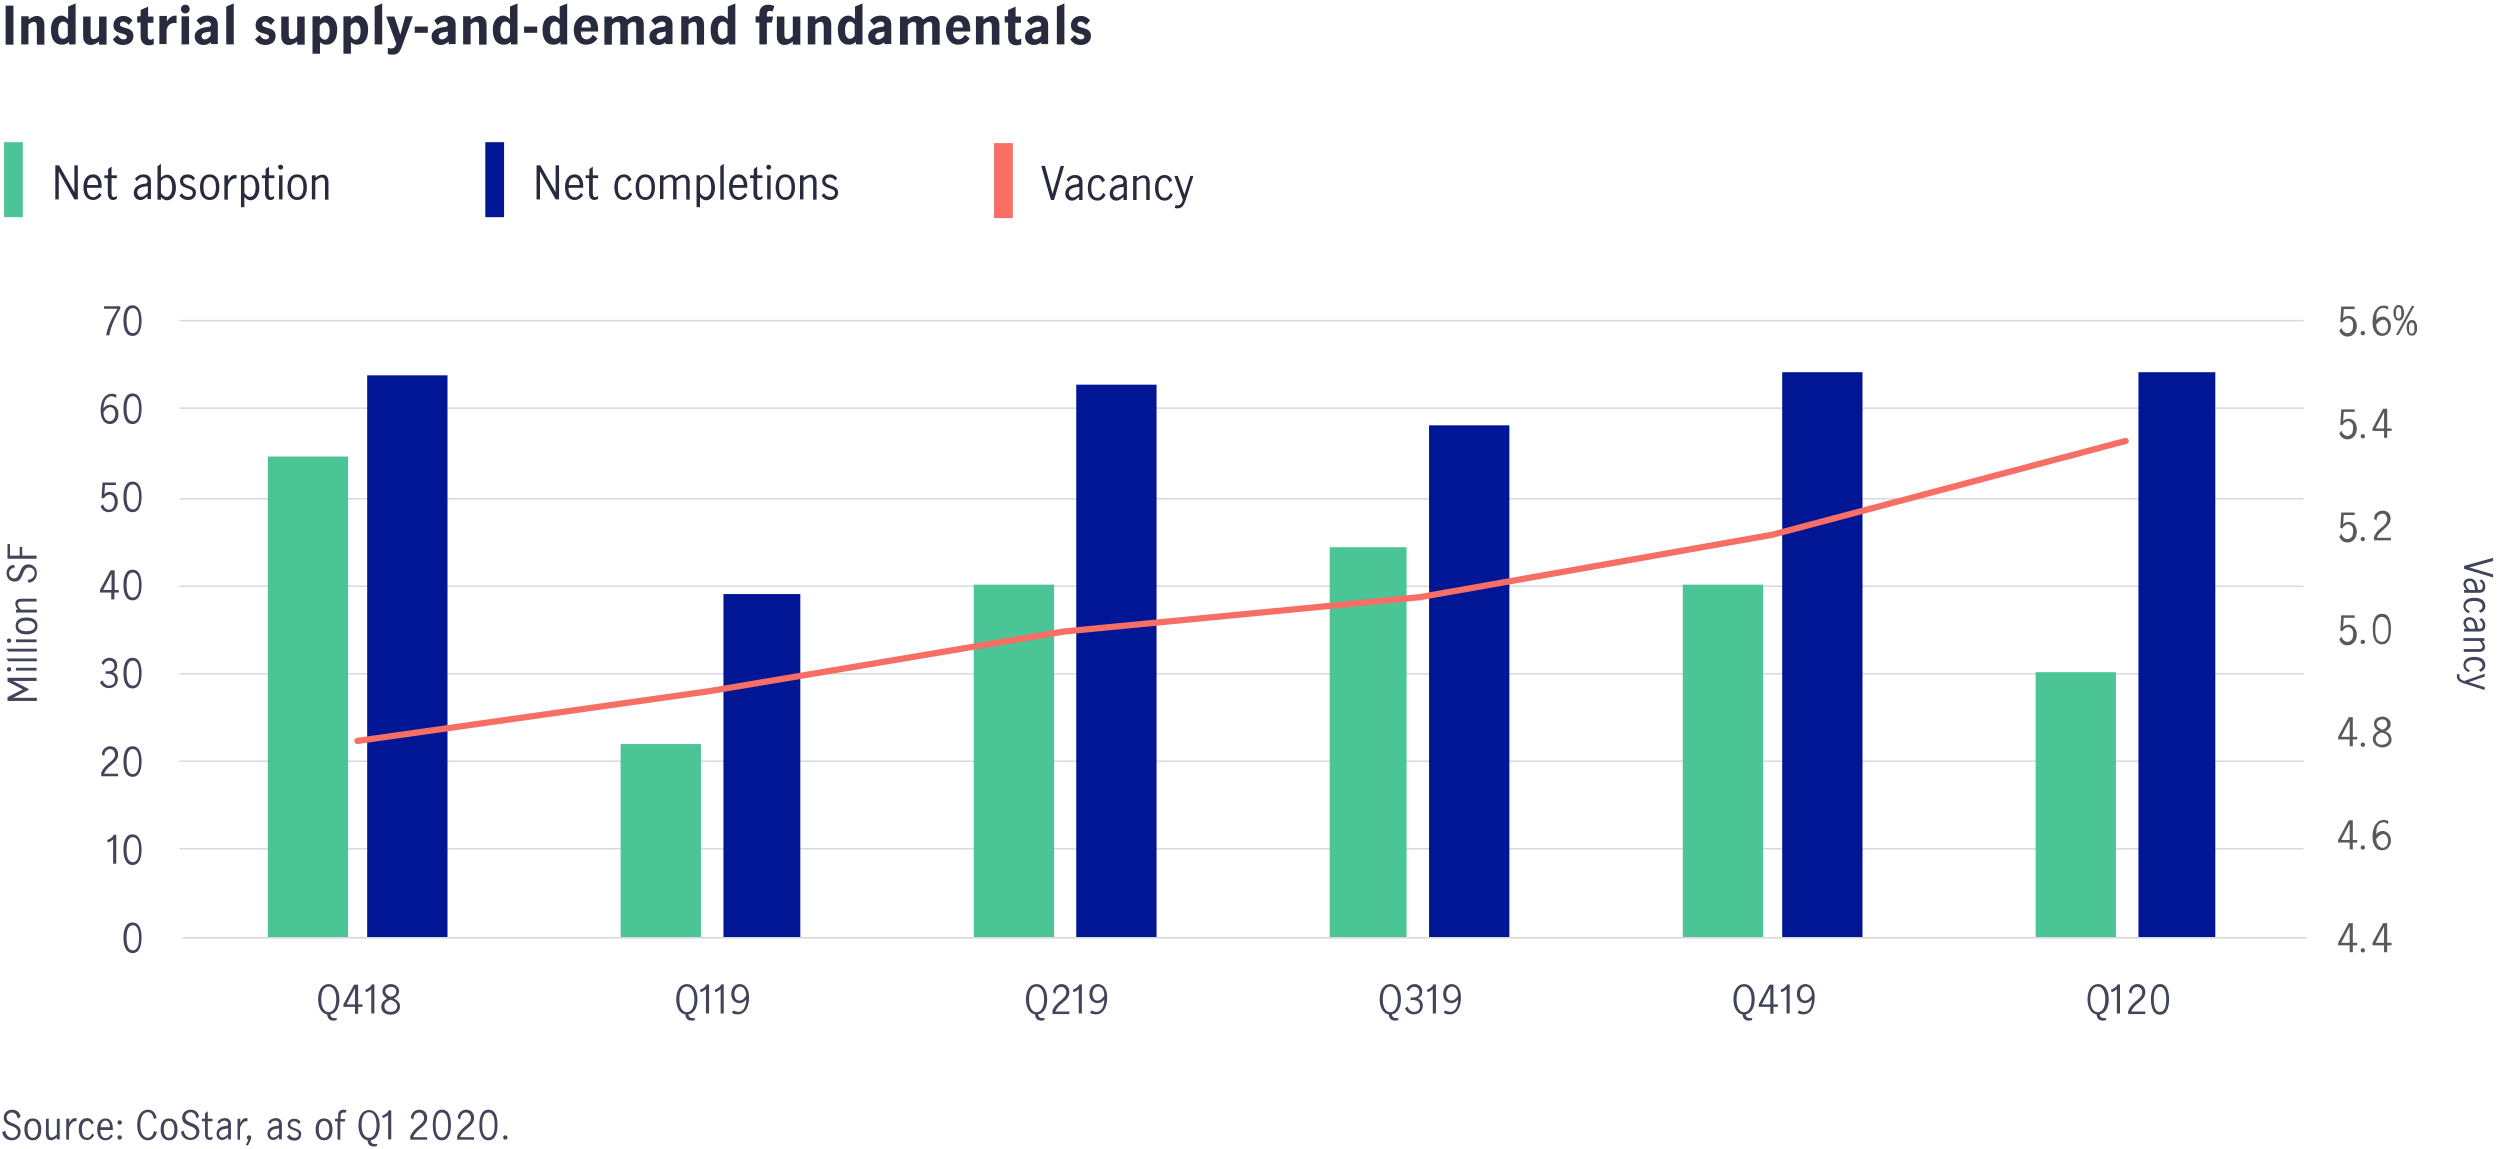
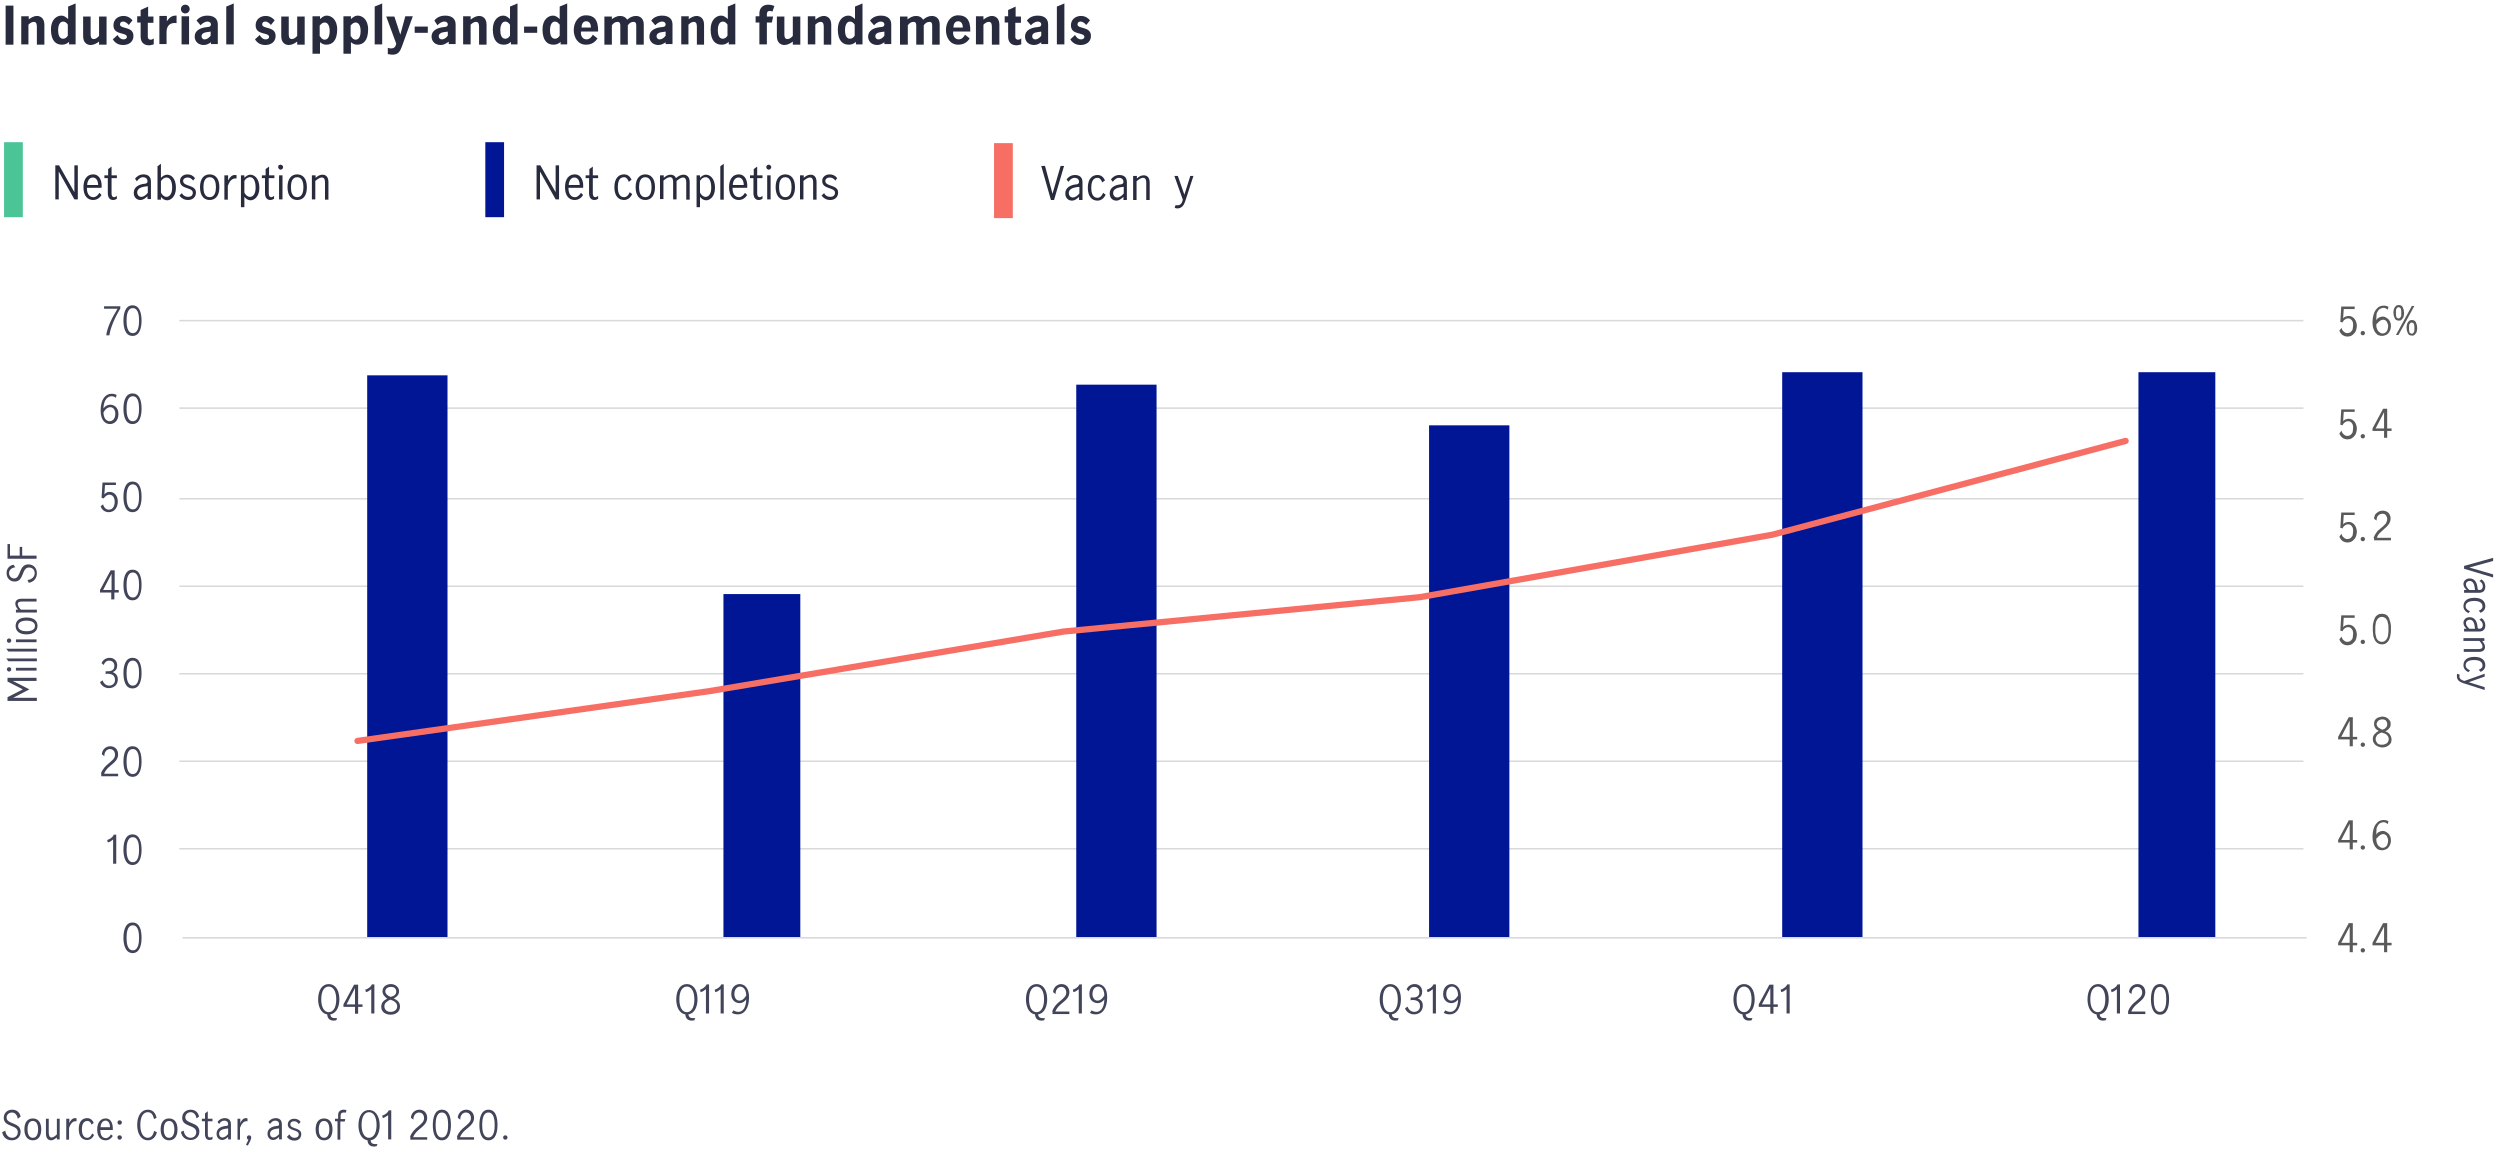
<svg xmlns="http://www.w3.org/2000/svg" xmlns:xlink="http://www.w3.org/1999/xlink" version="1.1" x="0px" y="0px" viewBox="0 0 800 367.7" style="enable-background:new 0 0 800 367.7;" xml:space="preserve">
  <style type="text/css">
	.st0{display:none;}
	.st1{display:inline;fill:#424559;}
	.st2{display:inline;fill:#282B3E;}
	.st3{fill:#424559;}
	.st4{fill:#282B3E;}
	.st5{fill:none;stroke:#D9D9D9;stroke-width:0.5;stroke-linejoin:round;stroke-miterlimit:10;}
	
		.st6{clip-path:url(#SVGID_2_);fill:none;stroke:#4BC294;stroke-width:2;stroke-linecap:round;stroke-linejoin:round;stroke-miterlimit:10;}
	.st7{clip-path:url(#SVGID_4_);fill:none;stroke:#D9D9D9;stroke-width:0.5;stroke-linejoin:round;stroke-miterlimit:10;}
	.st8{clip-path:url(#SVGID_6_);fill:none;stroke:#D9D9D9;stroke-width:0.5;stroke-linejoin:round;stroke-miterlimit:10;}
	
		.st9{clip-path:url(#SVGID_8_);fill:none;stroke:#4BC294;stroke-width:2;stroke-linecap:round;stroke-linejoin:round;stroke-miterlimit:10;}
	.st10{fill:#4BC496;}
	.st11{fill:#001695;}
	.st12{fill:#F76E65;}
	.st13{clip-path:url(#SVGID_108_);fill:#4BC496;}
	.st14{clip-path:url(#SVGID_110_);fill:#001695;}
	
		.st15{clip-path:url(#SVGID_112_);fill:none;stroke:#F76E65;stroke-width:2;stroke-linecap:round;stroke-linejoin:round;stroke-miterlimit:10;}
	.st16{clip-path:url(#SVGID_114_);fill:none;stroke:#D9D9D9;stroke-width:0.5;stroke-linejoin:round;stroke-miterlimit:10;}
	.st17{clip-path:url(#SVGID_116_);fill:none;stroke:#D9D9D9;stroke-width:0.5;stroke-linejoin:round;stroke-miterlimit:10;}
	
		.st18{clip-path:url(#SVGID_118_);fill:none;stroke:#4BC294;stroke-width:2;stroke-linecap:round;stroke-linejoin:round;stroke-miterlimit:10;}
	.st19{fill:#595959;}
	.st20{clip-path:url(#SVGID_144_);fill:none;stroke:#D9D9D9;stroke-width:0.5;stroke-linejoin:round;stroke-miterlimit:10;}
	.st21{clip-path:url(#SVGID_146_);fill:none;stroke:#D9D9D9;stroke-width:0.5;stroke-linejoin:round;stroke-miterlimit:10;}
	
		.st22{clip-path:url(#SVGID_148_);fill:none;stroke:#4BC294;stroke-width:2;stroke-linecap:round;stroke-linejoin:round;stroke-miterlimit:10;}
	.st23{clip-path:url(#SVGID_248_);fill:#4BC496;}
	.st24{clip-path:url(#SVGID_250_);fill:#001695;}
	
		.st25{clip-path:url(#SVGID_252_);fill:none;stroke:#F76E65;stroke-width:2;stroke-linecap:round;stroke-linejoin:round;stroke-miterlimit:10;}
	.st26{clip-path:url(#SVGID_254_);fill:none;stroke:#D9D9D9;stroke-width:0.5;stroke-linejoin:round;stroke-miterlimit:10;}
	.st27{clip-path:url(#SVGID_256_);fill:none;stroke:#D9D9D9;stroke-width:0.5;stroke-linejoin:round;stroke-miterlimit:10;}
	
		.st28{clip-path:url(#SVGID_258_);fill:none;stroke:#4BC294;stroke-width:2;stroke-linecap:round;stroke-linejoin:round;stroke-miterlimit:10;}
	.st29{fill:none;stroke:#4BC294;stroke-width:2;stroke-linecap:round;stroke-linejoin:round;stroke-miterlimit:10;}
	.st30{clip-path:url(#SVGID_282_);fill:#4BC496;}
	.st31{clip-path:url(#SVGID_284_);fill:#001695;}
	
		.st32{clip-path:url(#SVGID_286_);fill:none;stroke:#F76E65;stroke-width:2;stroke-linecap:round;stroke-linejoin:round;stroke-miterlimit:10;}
	.st33{fill:none;}
	.st34{fill:none;stroke:#001695;stroke-width:2;stroke-linecap:round;stroke-linejoin:round;stroke-miterlimit:10;}
	.st35{clip-path:url(#SVGID_372_);fill:none;stroke:#D9D9D9;stroke-linejoin:round;stroke-miterlimit:10;}
	.st36{clip-path:url(#SVGID_374_);fill:none;stroke:#D9D9D9;stroke-linejoin:round;stroke-miterlimit:10;}
	
		.st37{clip-path:url(#SVGID_376_);fill:none;stroke:#4BC294;stroke-width:2;stroke-linecap:round;stroke-linejoin:round;stroke-miterlimit:10;}
	.st38{fill:none;stroke:#4BC496;stroke-width:2;stroke-linecap:round;stroke-linejoin:round;stroke-miterlimit:10;}
	.st39{fill:none;stroke:#D9D9D9;stroke-linejoin:round;stroke-miterlimit:10;}
	.st40{fill:#4BC294;}
</style>
  <g id="etc" class="st0">
</g>
  <g id="Layer_12">
</g>
  <g id="Layer_11">
</g>
  <g id="Layer_10">
</g>
  <g id="Layer_9">
</g>
  <g id="Layer_8">
</g>
  <g id="Layer_7">
    <g>
      <path class="st3" d="M1.7,361.8c0.1,1.3,1,2.3,2.2,2.3c1,0,1.8-0.7,1.8-1.8c0-2.5-4.5-1.5-4.5-4.6c0-1.6,1.2-2.6,2.7-2.6    c1.4,0,2.4,0.8,2.7,2.2L5.7,358c-0.2-1.1-0.8-2-1.9-2c-0.9,0-1.7,0.7-1.7,1.6c0,2.3,4.5,1.4,4.5,4.6c0,1.6-1.2,2.7-2.8,2.7    c-1.6,0-2.8-0.9-3.1-2.6L1.7,361.8z" />
      <path class="st3" d="M7.8,361.4c0-2.5,1.2-3.5,2.7-3.5c1.5,0,2.7,1,2.7,3.5s-1.2,3.5-2.7,3.5C9,364.9,7.8,363.8,7.8,361.4z     M12.2,361.4c0-1.1-0.3-2.7-1.7-2.7s-1.7,1.6-1.7,2.7c0,1.1,0.3,2.7,1.7,2.7S12.2,362.5,12.2,361.4z" />
      <path class="st3" d="M14.7,358h0.9v4.3c0,0.7,0.1,1.7,0.9,1.7c0.6,0,1.3-0.6,1.7-1v-5h0.9v6.6h-0.9V364c-0.6,0.4-1.1,0.9-1.8,0.9    c-0.9,0-1.7-0.5-1.7-2.2V358z" />
      <path class="st3" d="M21.3,358h0.9v1.4h0c0.3-0.8,0.9-1.6,1.8-1.6c0.1,0,0.4,0,0.5,0.1v0.9c-1.4-0.2-2,1.1-2.4,2.1v3.8h-0.9V358z" />
      <path class="st3" d="M30.1,363.2c-0.4,0.9-1.2,1.6-2.2,1.6c-1.5,0-2.7-1-2.7-3.5s1.2-3.5,2.7-3.5c1,0,1.7,0.6,2.1,1.5l-0.7,0.6    c-0.2-0.6-0.6-1.2-1.3-1.2c-1.5,0-1.8,1.5-1.8,2.7c0,1.1,0.3,2.7,1.7,2.7c0.8,0,1.3-0.7,1.6-1.4L30.1,363.2z" />
      <path class="st3" d="M36.1,363.5c-0.4,0.7-1.2,1.4-2.3,1.4c-1.5,0-2.7-1-2.7-3.5c0-2.3,1.2-3.5,2.7-3.5c1.9,0,2.4,2,2.3,3.7h-4    c0,1.9,0.8,2.6,1.8,2.6c0.7,0,1.3-0.6,1.6-1.2L36.1,363.5z M35.2,360.7c0-1-0.4-2.1-1.4-2.1c-1.1,0-1.6,1.1-1.6,2.1H35.2z" />
      <path class="st3" d="M38.3,358.5c0.4,0,0.7,0.3,0.7,0.7s-0.3,0.7-0.7,0.7s-0.7-0.3-0.7-0.7S37.8,358.5,38.3,358.5z M38.3,363.3    c0.4,0,0.7,0.3,0.7,0.7c0,0.4-0.3,0.7-0.7,0.7s-0.7-0.3-0.7-0.7C37.5,363.6,37.8,363.3,38.3,363.3z" />
      <path class="st3" d="M50.2,362.3c-0.3,1.4-1.3,2.6-2.9,2.6c-1.9,0-3.4-1.8-3.4-4.9s1.4-4.9,3.4-4.9c1.6,0,2.5,1.1,2.8,2.6    l-0.8,0.4c-0.3-1.1-0.7-2.2-2-2.2c-1.3,0-2.4,1.2-2.4,4.1c0,2.8,1.1,4.1,2.4,4.1c1.2,0,1.8-1.1,2-2.2L50.2,362.3z" />
      <path class="st3" d="M51.4,361.4c0-2.5,1.2-3.5,2.7-3.5s2.7,1,2.7,3.5s-1.2,3.5-2.7,3.5S51.4,363.8,51.4,361.4z M55.8,361.4    c0-1.1-0.3-2.7-1.7-2.7s-1.7,1.6-1.7,2.7c0,1.1,0.3,2.7,1.7,2.7S55.8,362.5,55.8,361.4z" />
      <path class="st3" d="M58.8,361.8c0.1,1.3,1,2.3,2.2,2.3c1,0,1.8-0.7,1.8-1.8c0-2.5-4.5-1.5-4.5-4.6c0-1.6,1.2-2.6,2.7-2.6    c1.4,0,2.4,0.8,2.7,2.2l-0.8,0.6c-0.2-1.1-0.8-2-1.9-2c-0.9,0-1.7,0.7-1.7,1.6c0,2.3,4.5,1.4,4.5,4.6c0,1.6-1.2,2.7-2.8,2.7    c-1.6,0-2.8-0.9-3.1-2.6L58.8,361.8z" />
      <path class="st3" d="M65.6,358.8h-1V358h1v-1.7l0.9-0.7v2.4h1.5v0.8h-1.5v4.2c0,0.7,0.2,1,0.7,1c0.3,0,0.5-0.1,0.8-0.3l0,0.8    c-0.2,0.2-0.6,0.3-1,0.3c-0.8,0-1.4-0.6-1.4-1.9V358.8z" />
      <path class="st3" d="M73,363.8c-0.6,0.6-1.2,1-1.9,1c-0.9,0-1.8-0.7-1.8-2c0-1.7,1.4-2.3,2.9-2.5l0.2,0c0.4,0,0.6-0.2,0.6-0.6    c0-0.7-0.5-1.1-1.2-1.1c-0.8,0-1.3,0.5-1.7,1.1l-0.5-0.7c0.5-0.7,1.3-1.2,2.3-1.2c1.1,0,2,0.5,2,2v4.8H73V363.8z M73,361.1    L73,361.1l-0.8,0.1c-0.9,0.1-2.1,0.5-2.1,1.6c0,0.6,0.4,1.2,1.1,1.2c0.6,0,1.3-0.5,1.8-1.1V361.1z" />
      <path class="st3" d="M76,358h0.9v1.4h0c0.3-0.8,0.9-1.6,1.8-1.6c0.1,0,0.4,0,0.5,0.1v0.9c-1.4-0.2-2,1.1-2.4,2.1v3.8H76V358z" />
      <path class="st3" d="M79.7,363.3c0.4,0,0.7,0.3,0.7,0.7c0,0.6-0.7,1.9-1.1,2.6l-0.6-0.3c0.3-0.5,0.6-1.1,0.8-1.6    c-0.3-0.1-0.5-0.3-0.5-0.7C79,363.6,79.3,363.3,79.7,363.3z" />
      <path class="st3" d="M89.3,363.8c-0.6,0.6-1.2,1-1.9,1c-0.9,0-1.8-0.7-1.8-2c0-1.7,1.4-2.3,2.9-2.5l0.2,0c0.4,0,0.6-0.2,0.6-0.6    c0-0.7-0.5-1.1-1.2-1.1c-0.8,0-1.3,0.5-1.7,1.1l-0.5-0.7c0.5-0.7,1.3-1.2,2.3-1.2c1.1,0,2,0.5,2,2v4.8h-0.9V363.8z M89.3,361.1    L89.3,361.1l-0.8,0.1c-0.9,0.1-2.1,0.5-2.1,1.6c0,0.6,0.4,1.2,1.1,1.2c0.6,0,1.3-0.5,1.8-1.1V361.1z" />
      <path class="st3" d="M92.6,363c0.4,0.7,0.9,1.1,1.7,1.1c0.7,0,1.3-0.4,1.3-1.1c0-1.7-3.5-0.9-3.5-3.2c0-1.1,0.9-1.8,2-1.8    c0.9,0,1.6,0.3,2.1,1l-0.6,0.7c-0.4-0.6-0.8-0.9-1.5-0.9c-0.6,0-1.2,0.3-1.2,1c0,1.6,3.5,0.9,3.5,3.1c0,1.3-0.9,2.1-2.2,2.1    c-1,0-1.8-0.4-2.4-1.2L92.6,363z" />
      <path class="st3" d="M101,361.4c0-2.5,1.2-3.5,2.7-3.5s2.7,1,2.7,3.5s-1.2,3.5-2.7,3.5S101,363.8,101,361.4z M105.4,361.4    c0-1.1-0.3-2.7-1.7-2.7s-1.7,1.6-1.7,2.7c0,1.1,0.3,2.7,1.7,2.7S105.4,362.5,105.4,361.4z" />
      <path class="st3" d="M108.2,358.8h-1V358h1v-1.2c0-1.1,0.7-1.7,1.8-1.7c0.4,0,0.8,0.1,0.9,0.2l-0.3,0.8c-0.1-0.1-0.5-0.1-0.7-0.1    c-0.6,0-0.9,0.4-0.9,0.9v1.2h1.5l-0.2,0.8h-1.4v5.8h-0.9V358.8z" />
      <path class="st3" d="M120.5,366.8c-0.3,0-0.5,0.1-0.8,0.1c-1.1,0-2-0.5-2.1-2c-2.3-0.4-2.9-3-2.9-4.8c0-3.1,1.4-4.9,3.4-4.9    c1.9,0,3.4,1.8,3.4,4.9c0,1.8-0.6,4.4-2.9,4.8c0.1,0.9,0.6,1.2,1.5,1.2c0.2,0,0.5,0,0.7,0L120.5,366.8z M120.5,360    c0-2.8-1.1-4.1-2.4-4.1c-1.3,0-2.4,1.2-2.4,4.1c0,2.8,1.1,4.1,2.4,4.1C119.4,364.1,120.5,362.8,120.5,360z" />
      <path class="st3" d="M124.2,356.8L124.2,356.8c0,0-0.1,0.2-0.5,0.4s-0.8,0.5-1.2,0.6l-0.2-0.8c0.4-0.1,0.9-0.4,1.2-0.6    c0.3-0.2,0.7-0.6,0.9-1.1h0.8v9.3h-1V356.8z" />
      <path class="st3" d="M131.2,363.8c0.6-1.6,1.6-2.5,2.6-3.3c1-0.9,1.9-1.5,1.9-2.7c0-1-0.6-1.8-1.6-1.8c-1.2,0-1.9,1.2-1.8,2.3    l-0.8-0.6c0-1.3,1.1-2.6,2.7-2.6c1.5,0,2.5,1.1,2.5,2.6c0,1.6-1.1,2.5-2.3,3.5c-0.9,0.7-1.8,1.6-2.2,2.7h4.5v0.8h-5.4V363.8z" />
      <path class="st3" d="M138.5,360c0-2.1,0.5-4.9,2.9-4.9c2.5,0,2.9,2.8,2.9,4.9c0,2.1-0.5,4.9-2.9,4.9    C138.9,364.9,138.5,362.1,138.5,360z M143.4,360c0-1.5-0.2-4-2-4s-2,2.5-2,4s0.2,4,2,4S143.4,361.5,143.4,360z" />
      <path class="st3" d="M146.2,363.8c0.6-1.6,1.6-2.5,2.6-3.3c1-0.9,1.9-1.5,1.9-2.7c0-1-0.6-1.8-1.6-1.8c-1.2,0-1.9,1.2-1.8,2.3    l-0.8-0.6c0-1.3,1.1-2.6,2.7-2.6c1.5,0,2.5,1.1,2.5,2.6c0,1.6-1.1,2.5-2.3,3.5c-0.9,0.7-1.8,1.6-2.2,2.7h4.5v0.8h-5.4V363.8z" />
      <path class="st3" d="M153.4,360c0-2.1,0.5-4.9,2.9-4.9c2.5,0,2.9,2.8,2.9,4.9c0,2.1-0.5,4.9-2.9,4.9    C153.9,364.9,153.4,362.1,153.4,360z M158.3,360c0-1.5-0.2-4-2-4s-2,2.5-2,4s0.2,4,2,4S158.3,361.5,158.3,360z" />
      <path class="st3" d="M161.7,363.3c0.4,0,0.7,0.3,0.7,0.7c0,0.4-0.3,0.7-0.7,0.7s-0.7-0.3-0.7-0.7    C161,363.6,161.3,363.3,161.7,363.3z" />
    </g>
    <g>
      <path class="st4" d="M1.8,14.2V1.8h2.5v12.5H1.8z" />
      <path class="st4" d="M9.2,6.2c0.8-0.6,1.7-1.1,2.6-1.1c1,0,2.4,0.6,2.4,2.8v6.4h-2.4V8.7c0-0.9-0.1-1.7-1-1.7    c-0.7,0-1.3,0.5-1.7,0.9v6.3H6.8v-9h2.4V6.2z" />
      <path class="st4" d="M24.2,1.1v13.1h-2.1v-0.8c-0.7,0.6-1.3,0.9-2.3,0.9c-1.8,0-3.5-1.1-3.5-4.9c0-3.3,2-4.4,3.3-4.4    c1,0,1.5,0.5,2.2,1.1v-4L24.2,1.1z M20.2,6.9c-1.3,0-1.6,1.7-1.6,2.7c0,1.1,0.2,2.8,1.6,2.8c0.7,0,1.2-0.5,1.5-1V7.9    C21.4,7.4,20.9,6.9,20.2,6.9z" />
      <path class="st4" d="M31.7,13.3c-0.8,0.6-1.7,1.1-2.7,1.1c-1,0-2.4-0.6-2.4-2.8V5.3h2.4v5.5c0,0.7,0,1.7,1,1.7    c0.7,0,1.2-0.5,1.7-1V5.3h2.4v9h-2.4V13.3z" />
      <path class="st4" d="M41.2,8c-0.4-0.5-1.1-1.1-1.8-1.1c-0.7,0-1,0.4-1,0.9c0,1.6,4.3,0.5,4.3,3.7c0,2-1.6,2.9-3.3,2.9    c-1.6,0-2.6-0.7-3.3-1.8l1.5-1.4c0.4,0.7,1,1.4,1.9,1.4c0.5,0,1.1-0.2,1.1-0.8c0-1.6-4.3-0.4-4.3-3.7c0-2,1.6-3,3.2-3    c1.4,0,2.3,0.7,2.9,1.4L41.2,8z" />
      <path class="st4" d="M47.3,5.3h1.8v2h-1.8v4.5c0,0.4,0.2,0.9,0.9,0.9c0.4,0,0.7-0.2,1-0.4v1.9c-0.5,0.1-1,0.3-1.5,0.3    c-1.5,0-2.7-0.8-2.7-2.8V7.2h-1.1v-2h1.1V3.2l2.4-1.1V5.3z" />
      <path class="st4" d="M53.4,6.8c0.7-1.1,1.6-1.8,2.7-1.8h0.4v2.4c-2.1-0.3-3.2,0.9-3.2,2.8v3.9H51v-9h2.4V6.8z" />
      <path class="st4" d="M59.3,1.5c0.8,0,1.4,0.6,1.4,1.4S60,4.3,59.3,4.3c-0.8,0-1.4-0.6-1.4-1.4S58.5,1.5,59.3,1.5z M60.5,14.2h-2.4    v-9h2.4V14.2z" />
      <path class="st4" d="M67.7,13.4c-0.8,0.5-1.4,1-2.5,1c-1.7,0-2.9-1.1-2.9-2.7c0-2,1.9-2.8,3.7-3l0.8-0.1c0.5-0.1,0.7-0.4,0.7-0.8    c0-0.5-0.4-0.9-1.1-0.9c-1,0-1.9,0.8-2.2,1.2l-1.3-1.5c0.7-1,1.9-1.6,3.5-1.6c2.3,0,3.3,1.2,3.3,2.8v6.3h-2.2V13.4z M67.5,10.1    L67.5,10.1l-1.4,0.2c-1,0.1-1.6,0.6-1.6,1.3c0,0.5,0.3,1,1,1c0.8,0,1.5-0.6,1.9-1.2V10.1z" />
      <path class="st4" d="M74.8,14.2h-2.4V2.1l2.4-1V14.2z" />
      <path class="st4" d="M86.7,8c-0.4-0.5-1.1-1.1-1.8-1.1c-0.7,0-1,0.4-1,0.9c0,1.6,4.3,0.5,4.3,3.7c0,2-1.6,2.9-3.3,2.9    c-1.6,0-2.6-0.7-3.3-1.8l1.5-1.4c0.4,0.7,1,1.4,1.9,1.4c0.5,0,1.1-0.2,1.1-0.8c0-1.6-4.3-0.4-4.3-3.7c0-2,1.6-3,3.2-3    c1.4,0,2.3,0.7,2.9,1.4L86.7,8z" />
      <path class="st4" d="M95.1,13.3c-0.8,0.6-1.7,1.1-2.7,1.1c-1,0-2.4-0.6-2.4-2.8V5.3h2.4v5.5c0,0.7,0,1.7,1,1.7    c0.7,0,1.2-0.5,1.7-1V5.3h2.4v9h-2.4V13.3z" />
      <path class="st4" d="M102.4,6.1c0.7-0.6,1.2-1.1,2.2-1.1c1.3,0,3.3,1.1,3.3,4.4c0,3.8-1.7,4.9-3.5,4.9c-0.8,0-1.4-0.3-2-0.8v3.7    H100v-12h2.4V6.1z M102.4,11.6c0.4,0.6,0.8,1.1,1.5,1.1c1.4,0,1.6-1.8,1.6-2.8c0-1-0.3-2.7-1.6-2.7c-0.7,0-1.2,0.5-1.6,1V11.6z" />
      <path class="st4" d="M112.3,6.1c0.7-0.6,1.2-1.1,2.2-1.1c1.3,0,3.3,1.1,3.3,4.4c0,3.8-1.7,4.9-3.5,4.9c-0.8,0-1.4-0.3-2-0.8v3.7    h-2.4v-12h2.4V6.1z M112.3,11.6c0.4,0.6,0.8,1.1,1.5,1.1c1.4,0,1.6-1.8,1.6-2.8c0-1-0.3-2.7-1.6-2.7c-0.7,0-1.2,0.5-1.6,1V11.6z" />
      <path class="st4" d="M122.3,14.2h-2.4V2.1l2.4-1V14.2z" />
      <path class="st4" d="M128.1,11.1l1.6-5.9h2.4l-3.5,9.7c-0.6,1.6-1.2,2.6-3,2.6c-0.5,0-1-0.1-1.5-0.2v-2c0.4,0.1,0.6,0.2,1,0.2    c1.1,0,1.5-0.6,1.7-1.5l-3.2-8.7h2.6L128.1,11.1L128.1,11.1z" />
      <path class="st4" d="M136.9,8.5v2h-4.2v-2H136.9z" />
      <path class="st4" d="M143.5,13.4c-0.8,0.5-1.4,1-2.5,1c-1.7,0-2.9-1.1-2.9-2.7c0-2,1.9-2.8,3.7-3l0.8-0.1c0.5-0.1,0.7-0.4,0.7-0.8    c0-0.5-0.4-0.9-1.1-0.9c-1,0-1.9,0.8-2.2,1.2L139,6.6c0.7-1,1.9-1.6,3.5-1.6c2.3,0,3.3,1.2,3.3,2.8v6.3h-2.2V13.4z M143.4,10.1    L143.4,10.1l-1.4,0.2c-1,0.1-1.6,0.6-1.6,1.3c0,0.5,0.3,1,1,1c0.8,0,1.5-0.6,1.9-1.2V10.1z" />
      <path class="st4" d="M150.7,6.2c0.8-0.6,1.7-1.1,2.6-1.1c1,0,2.4,0.6,2.4,2.8v6.4h-2.4V8.7c0-0.9-0.1-1.7-1-1.7    c-0.7,0-1.3,0.5-1.7,0.9v6.3h-2.4v-9h2.4V6.2z" />
      <path class="st4" d="M165.6,1.1v13.1h-2.1v-0.8c-0.7,0.6-1.3,0.9-2.3,0.9c-1.8,0-3.5-1.1-3.5-4.9c0-3.3,2-4.4,3.3-4.4    c1,0,1.5,0.5,2.2,1.1v-4L165.6,1.1z M161.7,6.9c-1.3,0-1.6,1.7-1.6,2.7c0,1.1,0.2,2.8,1.6,2.8c0.7,0,1.2-0.5,1.5-1V7.9    C162.8,7.4,162.4,6.9,161.7,6.9z" />
      <path class="st4" d="M171.9,8.5v2h-4.2v-2H171.9z" />
      <path class="st4" d="M181.5,1.1v13.1h-2.1v-0.8c-0.7,0.6-1.3,0.9-2.3,0.9c-1.8,0-3.5-1.1-3.5-4.9c0-3.3,2-4.4,3.3-4.4    c1,0,1.5,0.5,2.2,1.1v-4L181.5,1.1z M177.6,6.9c-1.3,0-1.6,1.7-1.6,2.7c0,1.1,0.2,2.8,1.6,2.8c0.7,0,1.2-0.5,1.5-1V7.9    C178.7,7.4,178.3,6.9,177.6,6.9z" />
      <path class="st4" d="M185.9,10.3c-0.1,1.1,0.5,2.3,1.8,2.3c0.9,0,1.6-0.7,2-1.5l1.5,1.2c-0.8,1.2-1.9,2-3.7,2    c-2.6,0-3.9-2.3-3.9-4.7c0-2.4,1.4-4.7,3.9-4.7c2.3,0,4,1.1,3.9,5.2H185.9z M189.1,8.8c0-1-0.4-2-1.5-2c-1.1,0-1.5,1-1.5,2H189.1z    " />
      <path class="st4" d="M195.7,6.2c0.8-0.6,1.7-1.1,2.7-1.1c1.1,0,1.8,0.4,2.3,1.2c0.8-0.7,1.7-1.2,2.8-1.2c1.4,0,2.5,0.9,2.5,2.7    v6.5h-2.4V8.4c0-0.7,0-1.4-0.9-1.4c-0.8,0-1.4,0.5-1.8,1.1v6.2h-2.4V8.4c0-0.7,0-1.4-0.9-1.4c-0.8,0-1.4,0.5-1.8,1.1v6.2h-2.4v-9    h2.4V6.2z" />
      <path class="st4" d="M213.2,13.4c-0.8,0.5-1.4,1-2.5,1c-1.7,0-2.9-1.1-2.9-2.7c0-2,1.9-2.8,3.7-3l0.8-0.1c0.5-0.1,0.7-0.4,0.7-0.8    c0-0.5-0.4-0.9-1.1-0.9c-1,0-1.9,0.8-2.2,1.2l-1.3-1.5c0.7-1,1.9-1.6,3.5-1.6c2.3,0,3.3,1.2,3.3,2.8v6.3h-2.2V13.4z M213.1,10.1    L213.1,10.1l-1.4,0.2c-1,0.1-1.6,0.6-1.6,1.3c0,0.5,0.3,1,1,1c0.8,0,1.5-0.6,1.9-1.2V10.1z" />
      <path class="st4" d="M220.3,6.2c0.8-0.6,1.7-1.1,2.6-1.1c1,0,2.4,0.6,2.4,2.8v6.4H223V8.7c0-0.9-0.1-1.7-1-1.7    c-0.7,0-1.3,0.5-1.7,0.9v6.3H218v-9h2.4V6.2z" />
      <path class="st4" d="M235.3,1.1v13.1h-2.1v-0.8c-0.7,0.6-1.3,0.9-2.3,0.9c-1.8,0-3.5-1.1-3.5-4.9c0-3.3,2-4.4,3.3-4.4    c1,0,1.5,0.5,2.2,1.1v-4L235.3,1.1z M231.3,6.9c-1.3,0-1.6,1.7-1.6,2.7c0,1.1,0.2,2.8,1.6,2.8c0.7,0,1.2-0.5,1.5-1V7.9    C232.5,7.4,232,6.9,231.3,6.9z" />
      <path class="st4" d="M247,7.2h-1.6v7H243v-7h-1.2v-2h1.2V4.3c0-1.5,0.9-2.8,2.8-2.8c0.8,0,1.5,0.2,2,0.4l-0.6,1.8    c-0.3-0.1-0.7-0.2-0.9-0.2c-0.6,0-0.9,0.3-0.9,1.1v0.7h2L247,7.2z" />
      <path class="st4" d="M253.7,13.3c-0.8,0.6-1.7,1.1-2.7,1.1c-1,0-2.4-0.6-2.4-2.8V5.3h2.4v5.5c0,0.7,0,1.7,1,1.7    c0.7,0,1.2-0.5,1.7-1V5.3h2.4v9h-2.4V13.3z" />
      <path class="st4" d="M261,6.2c0.8-0.6,1.7-1.1,2.6-1.1c1,0,2.4,0.6,2.4,2.8v6.4h-2.4V8.7c0-0.9-0.1-1.7-1-1.7    c-0.7,0-1.3,0.5-1.7,0.9v6.3h-2.4v-9h2.4V6.2z" />
      <path class="st4" d="M276,1.1v13.1h-2.1v-0.8c-0.7,0.6-1.3,0.9-2.3,0.9c-1.8,0-3.5-1.1-3.5-4.9c0-3.3,2-4.4,3.3-4.4    c1,0,1.5,0.5,2.2,1.1v-4L276,1.1z M272,6.9c-1.3,0-1.6,1.7-1.6,2.7c0,1.1,0.2,2.8,1.6,2.8c0.7,0,1.2-0.5,1.5-1V7.9    C273.2,7.4,272.7,6.9,272,6.9z" />
      <path class="st4" d="M283.2,13.4c-0.8,0.5-1.4,1-2.5,1c-1.7,0-2.9-1.1-2.9-2.7c0-2,1.9-2.8,3.7-3l0.8-0.1c0.5-0.1,0.7-0.4,0.7-0.8    c0-0.5-0.4-0.9-1.1-0.9c-1,0-1.9,0.8-2.2,1.2l-1.3-1.5c0.7-1,1.9-1.6,3.5-1.6c2.3,0,3.3,1.2,3.3,2.8v6.3h-2.2V13.4z M283.1,10.1    L283.1,10.1l-1.4,0.2c-1,0.1-1.6,0.6-1.6,1.3c0,0.5,0.3,1,1,1c0.8,0,1.5-0.6,1.9-1.2V10.1z" />
      <path class="st4" d="M290.4,6.2c0.8-0.6,1.7-1.1,2.7-1.1c1.1,0,1.8,0.4,2.3,1.2c0.8-0.7,1.7-1.2,2.8-1.2c1.4,0,2.5,0.9,2.5,2.7    v6.5h-2.4V8.4c0-0.7,0-1.4-0.9-1.4c-0.8,0-1.4,0.5-1.8,1.1v6.2h-2.4V8.4c0-0.7,0-1.4-0.9-1.4c-0.8,0-1.4,0.5-1.8,1.1v6.2H288v-9    h2.4V6.2z" />
      <path class="st4" d="M305,10.3c-0.1,1.1,0.5,2.3,1.8,2.3c0.9,0,1.6-0.7,2-1.5l1.5,1.2c-0.8,1.2-1.9,2-3.7,2    c-2.6,0-3.9-2.3-3.9-4.7c0-2.4,1.4-4.7,3.9-4.7c2.3,0,4,1.1,3.9,5.2H305z M308.1,8.8c0-1-0.4-2-1.5-2c-1.1,0-1.5,1-1.5,2H308.1z" />
      <path class="st4" d="M314.8,6.2c0.8-0.6,1.7-1.1,2.6-1.1c1,0,2.4,0.6,2.4,2.8v6.4h-2.4V8.7c0-0.9-0.1-1.7-1-1.7    c-0.7,0-1.3,0.5-1.7,0.9v6.3h-2.4v-9h2.4V6.2z" />
      <path class="st4" d="M324.9,5.3h1.8v2h-1.8v4.5c0,0.4,0.2,0.9,0.9,0.9c0.4,0,0.7-0.2,1-0.4v1.9c-0.5,0.1-1,0.3-1.5,0.3    c-1.5,0-2.7-0.8-2.7-2.8V7.2h-1.1v-2h1.1V3.2l2.4-1.1V5.3z" />
      <path class="st4" d="M333.4,13.4c-0.8,0.5-1.4,1-2.5,1c-1.7,0-2.9-1.1-2.9-2.7c0-2,1.9-2.8,3.7-3l0.8-0.1c0.5-0.1,0.7-0.4,0.7-0.8    c0-0.5-0.4-0.9-1.1-0.9c-1,0-1.9,0.8-2.2,1.2l-1.3-1.5c0.7-1,1.9-1.6,3.5-1.6c2.3,0,3.3,1.2,3.3,2.8v6.3h-2.2V13.4z M333.3,10.1    L333.3,10.1l-1.4,0.2c-1,0.1-1.6,0.6-1.6,1.3c0,0.5,0.3,1,1,1c0.8,0,1.5-0.6,1.9-1.2V10.1z" />
      <path class="st4" d="M340.6,14.2h-2.4V2.1l2.4-1V14.2z" />
      <path class="st4" d="M347.6,8c-0.4-0.5-1.1-1.1-1.8-1.1c-0.7,0-1,0.4-1,0.9c0,1.6,4.3,0.5,4.3,3.7c0,2-1.6,2.9-3.3,2.9    c-1.6,0-2.6-0.7-3.3-1.8l1.5-1.4c0.4,0.7,1,1.4,1.9,1.4c0.5,0,1.1-0.2,1.1-0.8c0-1.6-4.3-0.4-4.3-3.7c0-2,1.6-3,3.2-3    c1.4,0,2.3,0.7,2.9,1.4L347.6,8z" />
    </g>
    <g>
      <g>
        <path class="st3" d="M2.4,224.3v-1.2l4.9-2.5v0l-4.9-2.5v-1.2h9.3v1H4.1v0l5.3,2.7l-5.2,2.7v0h7.6v1H2.4z" />
        <path class="st3" d="M2.2,214.2c0-0.4,0.3-0.7,0.7-0.7s0.7,0.3,0.7,0.7c0,0.4-0.3,0.7-0.7,0.7S2.2,214.5,2.2,214.2z M5.1,214.6     v-0.9h6.6v0.9H5.1z" />
        <path class="st3" d="M2.7,211.6L2,210.7h9.8v0.9H2.7z" />
        <path class="st3" d="M2.7,208.5L2,207.6h9.8v0.9H2.7z" />
        <path class="st3" d="M2.2,205c0-0.4,0.3-0.7,0.7-0.7s0.7,0.3,0.7,0.7c0,0.4-0.3,0.7-0.7,0.7S2.2,205.4,2.2,205z M5.1,205.5v-0.9     h6.6v0.9H5.1z" />
        <path class="st3" d="M8.5,203C6,203,5,201.8,5,200.3c0-1.5,1-2.7,3.5-2.7c2.5,0,3.5,1.2,3.5,2.7C12,201.8,10.9,203,8.5,203z      M8.5,198.6c-1.1,0-2.7,0.3-2.7,1.7s1.6,1.7,2.7,1.7s2.7-0.3,2.7-1.7S9.6,198.6,8.5,198.6z" />
        <path class="st3" d="M5.1,196v-0.9h0.7c-0.4-0.5-0.9-1.1-0.9-1.9c0-0.9,0.5-1.6,2-1.6h4.8v0.9H7c-0.6,0-1.3,0.1-1.3,0.8     c0,0.7,0.6,1.4,1,1.8h5.1v0.9H5.1z" />
        <path class="st3" d="M8.8,185.6c1.3-0.1,2.3-1,2.3-2.2c0-1-0.7-1.8-1.8-1.8c-2.5,0-1.5,4.5-4.6,4.5c-1.6,0-2.6-1.2-2.6-2.7     c0-1.4,0.8-2.4,2.2-2.7l0.6,0.8c-1.1,0.2-2,0.8-2,1.9c0,0.9,0.7,1.7,1.6,1.7c2.3,0,1.4-4.5,4.6-4.5c1.6,0,2.7,1.2,2.7,2.8     c0,1.6-0.9,2.8-2.6,3.1L8.8,185.6z" />
        <path class="st3" d="M2.4,178.8v-4.7h0.8v3.7h3.1V175h0.8v2.8h4.6v1H2.4z" />
      </g>
    </g>
    <g>
      <path class="st4" d="M17.6,52.9h1.3l4.9,8.6h0v-8.6h1.1v10.9h-1.1l-5-8.9h0v8.9h-1.1V52.9z" />
      <path class="st4" d="M32.5,62.4c-0.5,0.8-1.4,1.6-2.7,1.6c-1.7,0-3.1-1.2-3.1-4.1c0-2.7,1.3-4.1,3.1-4.1c2.2,0,2.9,2.3,2.7,4.3    h-4.7c0,2.2,1,3,2.1,3c0.8,0,1.5-0.7,1.9-1.4L32.5,62.4z M31.4,59.2c0-1.2-0.5-2.4-1.7-2.4c-1.2,0-1.8,1.3-1.8,2.4H31.4z" />
      <path class="st4" d="M34.6,57h-1.2v-0.9h1.2v-2l1.1-0.8v2.8h1.7V57h-1.7v4.9c0,0.8,0.3,1.2,0.8,1.2c0.3,0,0.6-0.2,0.9-0.4l0,0.9    c-0.3,0.2-0.7,0.4-1.2,0.4c-1,0-1.7-0.7-1.7-2.2V57z" />
      <path class="st4" d="M47.2,62.8c-0.7,0.6-1.3,1.2-2.3,1.2c-1.1,0-2.1-0.8-2.1-2.3c0-1.9,1.7-2.7,3.4-2.9l0.2,0    c0.5-0.1,0.8-0.3,0.8-0.8c0-0.8-0.6-1.3-1.4-1.3c-0.9,0-1.5,0.6-2,1.3l-0.6-0.8c0.6-0.8,1.5-1.4,2.7-1.4c1.3,0,2.4,0.6,2.4,2.3    v5.6h-1.1V62.8z M47.2,59.6L47.2,59.6l-0.9,0.1c-1.1,0.2-2.4,0.6-2.4,1.9c0,0.7,0.5,1.4,1.3,1.4c0.7,0,1.6-0.6,2.1-1.3V59.6z" />
      <path class="st4" d="M50.4,53.2l1.1-0.8v4.5c0.5-0.5,1.2-1,2-1c1.3,0,2.8,1.2,2.8,4.2c0,3-1.8,4-2.8,4c-0.9,0-1.5-0.5-2-1.1v0.9    h-1.1V53.2z M51.5,61.6c0.3,0.7,1,1.4,1.8,1.4c0.8,0,1.8-0.8,1.8-3c0-1.2-0.3-3.2-1.8-3.2c-0.8,0-1.5,0.6-1.8,1.2V61.6z" />
      <path class="st4" d="M58.2,61.8c0.4,0.8,1.1,1.2,2,1.2c0.8,0,1.5-0.4,1.5-1.3c0-1.9-4.1-1-4.1-3.8c0-1.3,1.1-2.1,2.4-2.1    c1,0,1.8,0.4,2.4,1.2l-0.6,0.8c-0.4-0.6-1-1-1.8-1c-0.7,0-1.4,0.4-1.4,1.1c0,1.9,4.1,1.1,4.1,3.7c0,1.5-1.1,2.4-2.5,2.4    c-1.2,0-2.1-0.5-2.8-1.4L58.2,61.8z" />
      <path class="st4" d="M64,59.9c0-2.9,1.4-4.1,3.1-4.1c1.7,0,3.1,1.2,3.1,4.1S68.8,64,67.1,64C65.4,64,64,62.8,64,59.9z M69.1,59.9    c0-1.3-0.3-3.2-2-3.2c-1.7,0-2,1.8-2,3.2s0.3,3.2,2,3.2C68.8,63.1,69.1,61.2,69.1,59.9z" />
      <path class="st4" d="M71.9,56.1H73v1.7h0c0.4-0.9,1.1-1.8,2.1-1.8c0.1,0,0.5,0,0.6,0.1v1c-1.7-0.2-2.4,1.3-2.8,2.4v4.4h-1.1V56.1z    " />
      <path class="st4" d="M77.1,56.1h1.1v0.8c0.5-0.5,1.1-1,1.9-1c1.3,0,2.9,1.2,2.9,4.2c0,3-1.8,4-2.8,4c-0.9,0-1.5-0.5-2-1.1v3.3    h-1.1V56.1z M78.2,61.6c0.3,0.7,1,1.4,1.8,1.4c0.8,0,1.8-0.7,1.8-3c0-1.2-0.3-3.3-1.8-3.3c-0.8,0-1.5,0.6-1.8,1.2V61.6z" />
      <path class="st4" d="M85,57h-1.2v-0.9H85v-2l1.1-0.8v2.8h1.7V57H86v4.9c0,0.8,0.3,1.2,0.8,1.2c0.3,0,0.6-0.2,0.9-0.4l0,0.9    c-0.3,0.2-0.7,0.4-1.2,0.4c-1,0-1.7-0.7-1.7-2.2V57z" />
      <path class="st4" d="M89.8,52.7c0.4,0,0.8,0.4,0.8,0.8s-0.4,0.8-0.8,0.8S89,53.9,89,53.4S89.4,52.7,89.8,52.7z M89.3,56.1h1.1v7.7    h-1.1V56.1z" />
      <path class="st4" d="M92,59.9c0-2.9,1.4-4.1,3.1-4.1c1.7,0,3.1,1.2,3.1,4.1S96.9,64,95.1,64C93.4,64,92,62.8,92,59.9z M97.1,59.9    c0-1.3-0.3-3.2-2-3.2c-1.7,0-2,1.8-2,3.2s0.3,3.2,2,3.2C96.8,63.1,97.1,61.2,97.1,59.9z" />
      <path class="st4" d="M99.9,56.1h1.1v0.8c0.6-0.5,1.2-1,2.2-1c1,0,1.9,0.6,1.9,2.4v5.6H104v-5.5c0-0.7-0.1-1.6-1-1.6    c-0.8,0-1.6,0.7-2.1,1.1v5.9h-1.1V56.1z" />
    </g>
    <polyline class="st10" points="7.3,45.5 7.3,69.5 1.3,69.5 1.3,45.5  " />
    <g>
      <path class="st4" d="M171.6,52.9h1.3l4.9,8.6h0v-8.6h1.1v10.9h-1.1l-5-8.9h0v8.9h-1.1V52.9z" />
      <path class="st4" d="M186.6,62.4c-0.5,0.8-1.4,1.6-2.7,1.6c-1.7,0-3.1-1.2-3.1-4.1c0-2.7,1.3-4.1,3.1-4.1c2.2,0,2.9,2.3,2.7,4.3    h-4.7c0,2.2,1,3,2.1,3c0.8,0,1.5-0.7,1.9-1.4L186.6,62.4z M185.5,59.2c0-1.2-0.5-2.4-1.7-2.4c-1.2,0-1.8,1.3-1.8,2.4H185.5z" />
      <path class="st4" d="M188.6,57h-1.2v-0.9h1.2v-2l1.1-0.8v2.8h1.7V57h-1.7v4.9c0,0.8,0.3,1.2,0.8,1.2c0.3,0,0.6-0.2,0.9-0.4l0,0.9    c-0.3,0.2-0.7,0.4-1.2,0.4c-1,0-1.7-0.7-1.7-2.2V57z" />
      <path class="st4" d="M202.3,62.1c-0.5,1.1-1.4,1.9-2.6,1.9c-1.7,0-3.1-1.2-3.1-4.1c0-2.9,1.4-4.1,3.1-4.1c1.2,0,1.9,0.7,2.4,1.7    l-0.9,0.7c-0.2-0.7-0.7-1.5-1.5-1.5c-1.7,0-2,1.8-2,3.2c0,1.3,0.3,3.2,2,3.2c0.9,0,1.5-0.8,1.8-1.6L202.3,62.1z" />
      <path class="st4" d="M203.4,59.9c0-2.9,1.4-4.1,3.1-4.1c1.7,0,3.1,1.2,3.1,4.1c0,2.9-1.4,4.1-3.1,4.1    C204.8,64,203.4,62.8,203.4,59.9z M208.5,59.9c0-1.3-0.3-3.2-2-3.2c-1.7,0-2,1.8-2,3.2c0,1.3,0.3,3.2,2,3.2    C208.2,63.1,208.5,61.2,208.5,59.9z" />
      <path class="st4" d="M211.3,56.1h1.1v0.8c0.6-0.5,1.2-1,2.2-1c0.7,0,1.4,0.3,1.7,1.1c0.8-0.7,1.6-1.1,2.4-1.1c1,0,2,0.6,2,2.4v5.6    h-1.1v-5.5c0-0.7-0.1-1.6-1-1.6c-0.8,0-1.6,0.7-2.1,1.1v5.9h-1.1v-5.5c0-0.7-0.1-1.6-1-1.6c-0.8,0-1.6,0.7-2.1,1.1v5.9h-1.1V56.1z    " />
      <path class="st4" d="M222.9,56.1h1.1v0.8c0.5-0.5,1.1-1,1.9-1c1.3,0,2.9,1.2,2.9,4.2c0,3-1.8,4-2.8,4c-0.9,0-1.5-0.5-2-1.1v3.3    h-1.1V56.1z M224,61.6c0.3,0.7,1,1.4,1.8,1.4c0.8,0,1.8-0.7,1.8-3c0-1.2-0.3-3.3-1.8-3.3c-0.8,0-1.5,0.6-1.8,1.2V61.6z" />
      <path class="st4" d="M230.5,53.2l1.1-0.8v11.5h-1.1V53.2z" />
      <path class="st4" d="M239.1,62.4c-0.5,0.8-1.4,1.6-2.7,1.6c-1.7,0-3.1-1.2-3.1-4.1c0-2.7,1.3-4.1,3.1-4.1c2.2,0,2.9,2.3,2.7,4.3    h-4.7c0,2.2,1,3,2.1,3c0.8,0,1.5-0.7,1.9-1.4L239.1,62.4z M238,59.2c0-1.2-0.5-2.4-1.7-2.4c-1.2,0-1.8,1.3-1.8,2.4H238z" />
      <path class="st4" d="M241.1,57H240v-0.9h1.2v-2l1.1-0.8v2.8h1.7V57h-1.7v4.9c0,0.8,0.3,1.2,0.8,1.2c0.3,0,0.6-0.2,0.9-0.4l0,0.9    c-0.3,0.2-0.7,0.4-1.2,0.4c-1,0-1.7-0.7-1.7-2.2V57z" />
      <path class="st4" d="M246,52.7c0.4,0,0.8,0.4,0.8,0.8c0,0.4-0.4,0.8-0.8,0.8s-0.8-0.4-0.8-0.8C245.2,53,245.6,52.7,246,52.7z     M245.5,56.1h1.1v7.7h-1.1V56.1z" />
      <path class="st4" d="M248.2,59.9c0-2.9,1.4-4.1,3.1-4.1c1.7,0,3.1,1.2,3.1,4.1c0,2.9-1.4,4.1-3.1,4.1    C249.6,64,248.2,62.8,248.2,59.9z M253.3,59.9c0-1.3-0.3-3.2-2-3.2c-1.7,0-2,1.8-2,3.2c0,1.3,0.3,3.2,2,3.2    C253,63.1,253.3,61.2,253.3,59.9z" />
      <path class="st4" d="M256.1,56.1h1.1v0.8c0.6-0.5,1.2-1,2.2-1c1,0,1.9,0.6,1.9,2.4v5.6h-1.1v-5.5c0-0.7-0.1-1.6-1-1.6    c-0.8,0-1.6,0.7-2.1,1.1v5.9h-1.1V56.1z" />
      <path class="st4" d="M263.7,61.8c0.4,0.8,1.1,1.2,2,1.2c0.8,0,1.5-0.4,1.5-1.3c0-1.9-4.1-1-4.1-3.8c0-1.3,1.1-2.1,2.4-2.1    c1,0,1.8,0.4,2.4,1.2l-0.6,0.8c-0.4-0.6-1-1-1.8-1c-0.7,0-1.4,0.4-1.4,1.1c0,1.9,4.1,1.1,4.1,3.7c0,1.5-1.1,2.4-2.5,2.4    c-1.2,0-2.1-0.5-2.8-1.4L263.7,61.8z" />
    </g>
    <polyline class="st11" points="161.3,45.5 161.3,69.5 155.3,69.5 155.3,45.5  " />
    <g>
      <path class="st4" d="M333.2,53.1h1.2l2.4,8.9h0l2.6-8.9h1.1L337.3,64h-1L333.2,53.1z" />
      <path class="st4" d="M345.3,63c-0.7,0.6-1.3,1.2-2.3,1.2c-1.1,0-2.1-0.8-2.1-2.3c0-1.9,1.7-2.7,3.4-2.9l0.2,0    c0.5-0.1,0.8-0.3,0.8-0.8c0-0.8-0.6-1.3-1.4-1.3c-0.9,0-1.5,0.6-2,1.3l-0.6-0.8c0.6-0.8,1.5-1.4,2.7-1.4c1.3,0,2.4,0.6,2.4,2.3V64    h-1.1V63z M345.3,59.8L345.3,59.8l-0.9,0.1c-1.1,0.2-2.4,0.6-2.4,1.9c0,0.7,0.5,1.4,1.3,1.4c0.7,0,1.6-0.6,2.1-1.3V59.8z" />
      <path class="st4" d="M353.8,62.3c-0.5,1.1-1.4,1.9-2.6,1.9c-1.7,0-3.1-1.2-3.1-4.1s1.4-4.1,3.1-4.1c1.2,0,1.9,0.7,2.4,1.7    l-0.9,0.7c-0.2-0.7-0.7-1.5-1.5-1.5c-1.7,0-2,1.8-2,3.2c0,1.3,0.3,3.2,2,3.2c0.9,0,1.5-0.8,1.8-1.6L353.8,62.3z" />
      <path class="st4" d="M359.5,63c-0.7,0.6-1.3,1.2-2.3,1.2c-1.1,0-2.1-0.8-2.1-2.3c0-1.9,1.7-2.7,3.4-2.9l0.2,0    c0.5-0.1,0.8-0.3,0.8-0.8c0-0.8-0.6-1.3-1.4-1.3c-0.9,0-1.5,0.6-2,1.3l-0.6-0.8c0.6-0.8,1.5-1.4,2.7-1.4c1.3,0,2.4,0.6,2.4,2.3V64    h-1.1V63z M359.5,59.8L359.5,59.8l-0.9,0.1c-1.1,0.2-2.4,0.6-2.4,1.9c0,0.7,0.5,1.4,1.3,1.4c0.7,0,1.6-0.6,2.1-1.3V59.8z" />
      <path class="st4" d="M362.7,56.3h1.1v0.8c0.6-0.5,1.2-1,2.2-1c1,0,1.9,0.6,1.9,2.4V64h-1.1v-5.5c0-0.7-0.1-1.6-1-1.6    c-0.8,0-1.6,0.7-2.1,1.1V64h-1.1V56.3z" />
-       <path class="st4" d="M375.3,62.3c-0.5,1.1-1.4,1.9-2.6,1.9c-1.7,0-3.1-1.2-3.1-4.1s1.4-4.1,3.1-4.1c1.2,0,1.9,0.7,2.4,1.7    l-0.9,0.7c-0.2-0.7-0.7-1.5-1.5-1.5c-1.7,0-2,1.8-2,3.2c0,1.3,0.3,3.2,2,3.2c0.9,0,1.5-0.8,1.8-1.6L375.3,62.3z" />
      <path class="st4" d="M376.2,65.6c0.2,0.1,0.4,0.1,0.6,0.1c1.1,0,1.5-0.9,1.7-1.8l-2.7-7.6h1.1l2.1,6h0l1.9-6h1l-2.6,8    c-0.4,1.3-1.1,2.4-2.6,2.4c-0.3,0-0.5-0.1-0.8-0.2L376.2,65.6z" />
    </g>
    <polyline class="st12" points="324.1,45.8 324.1,69.8 318.1,69.8 318.1,45.8  " />
    <g>
      <g>
        <path class="st3" d="M797.8,178.5v1l-7.6,2.1v0l7.6,2.2v1l-9.3-2.8v-0.9L797.8,178.5z" />
        <path class="st3" d="M789.3,188.8c-0.6-0.6-1-1.2-1-1.9c0-0.9,0.7-1.8,2-1.8c1.7,0,2.3,1.4,2.5,2.9l0,0.2c0,0.4,0.2,0.6,0.6,0.6     c0.7,0,1.1-0.5,1.1-1.2c0-0.8-0.5-1.3-1.1-1.7l0.7-0.5c0.7,0.5,1.2,1.3,1.2,2.3c0,1.1-0.5,2-2,2h-4.8v-0.9H789.3z M792,188.8     L792,188.8l-0.1-0.8c-0.1-0.9-0.5-2.1-1.6-2.1c-0.6,0-1.2,0.4-1.2,1.1c0,0.6,0.5,1.3,1.1,1.8H792z" />
        <path class="st3" d="M789.9,196.2c-0.9-0.4-1.6-1.2-1.6-2.2c0-1.5,1-2.7,3.5-2.7c2.5,0,3.5,1.2,3.5,2.7c0,1-0.6,1.7-1.5,2.1     l-0.6-0.7c0.6-0.2,1.2-0.6,1.2-1.3c0-1.5-1.5-1.8-2.7-1.8c-1.1,0-2.7,0.3-2.7,1.7c0,0.8,0.7,1.3,1.4,1.6L789.9,196.2z" />
        <path class="st3" d="M789.3,201.2c-0.6-0.6-1-1.2-1-1.9c0-0.9,0.7-1.8,2-1.8c1.7,0,2.3,1.4,2.5,2.9l0,0.2c0,0.4,0.2,0.6,0.6,0.6     c0.7,0,1.1-0.5,1.1-1.2c0-0.8-0.5-1.3-1.1-1.7l0.7-0.5c0.7,0.5,1.2,1.3,1.2,2.3c0,1.1-0.5,2-2,2h-4.8v-0.9H789.3z M792,201.2     L792,201.2l-0.1-0.8c-0.1-0.9-0.5-2.1-1.6-2.1c-0.6,0-1.2,0.4-1.2,1.1c0,0.6,0.5,1.3,1.1,1.8H792z" />
        <path class="st3" d="M795,204.2v0.9h-0.7c0.4,0.5,0.9,1.1,0.9,1.9c0,0.9-0.5,1.6-2,1.6h-4.8v-0.9h4.7c0.6,0,1.3-0.1,1.3-0.8     c0-0.7-0.6-1.4-1-1.8h-5.1v-0.9H795z" />
        <path class="st3" d="M789.9,215.1c-0.9-0.4-1.6-1.2-1.6-2.2c0-1.5,1-2.7,3.5-2.7c2.5,0,3.5,1.2,3.5,2.7c0,1-0.6,1.7-1.5,2.1     l-0.6-0.7c0.6-0.2,1.2-0.6,1.2-1.3c0-1.5-1.5-1.8-2.7-1.8c-1.1,0-2.7,0.3-2.7,1.7c0,0.8,0.7,1.3,1.4,1.6L789.9,215.1z" />
        <path class="st3" d="M787.1,215.9c0,0.2-0.1,0.3-0.1,0.5c0,0.9,0.8,1.3,1.6,1.5l6.5-2.3v0.9l-5.1,1.8v0l5.1,1.6v0.9l-6.9-2.2     c-1.1-0.4-2-0.9-2-2.3c0-0.3,0-0.5,0.1-0.7L787.1,215.9z" />
      </g>
    </g>
    <g>
      <defs>
        <rect id="SVGID_175_" x="-34.1" y="60.5" width="905" height="289" />
      </defs>
      <clipPath id="SVGID_2_">
        <use xlink:href="#SVGID_175_" style="overflow:visible;" />
      </clipPath>
    </g>
    <g>
      <defs>
        <rect id="SVGID_177_" x="-34.1" y="60.5" width="905" height="289" />
      </defs>
      <clipPath id="SVGID_4_">
        <use xlink:href="#SVGID_177_" style="overflow:visible;" />
      </clipPath>
    </g>
    <g>
      <defs>
        <rect id="SVGID_179_" x="-34.1" y="60.5" width="905" height="289" />
      </defs>
      <clipPath id="SVGID_6_">
        <use xlink:href="#SVGID_179_" style="overflow:visible;" />
      </clipPath>
    </g>
    <g>
      <defs>
        <rect id="SVGID_181_" x="-34.1" y="60.5" width="905" height="289" />
      </defs>
      <clipPath id="SVGID_8_">
        <use xlink:href="#SVGID_181_" style="overflow:visible;" />
      </clipPath>
    </g>
    <g>
      <defs>
        <rect id="SVGID_183_" x="-34.1" y="60.5" width="905" height="289" />
      </defs>
      <clipPath id="SVGID_10_">
        <use xlink:href="#SVGID_183_" style="overflow:visible;" />
      </clipPath>
    </g>
    <g>
      <defs>
        <rect id="SVGID_185_" x="-34.1" y="60.5" width="905" height="289" />
      </defs>
      <clipPath id="SVGID_12_">
        <use xlink:href="#SVGID_185_" style="overflow:visible;" />
      </clipPath>
    </g>
    <g>
      <defs>
        <rect id="SVGID_187_" x="-34.1" y="60.5" width="905" height="289" />
      </defs>
      <clipPath id="SVGID_14_">
        <use xlink:href="#SVGID_187_" style="overflow:visible;" />
      </clipPath>
    </g>
    <g>
      <defs>
        <rect id="SVGID_189_" x="-34.1" y="60.5" width="905" height="289" />
      </defs>
      <clipPath id="SVGID_16_">
        <use xlink:href="#SVGID_189_" style="overflow:visible;" />
      </clipPath>
    </g>
    <g>
      <defs>
        <rect id="SVGID_191_" x="-34.1" y="60.5" width="905" height="289" />
      </defs>
      <clipPath id="SVGID_18_">
        <use xlink:href="#SVGID_191_" style="overflow:visible;" />
      </clipPath>
    </g>
    <g>
      <defs>
-         <rect id="SVGID_193_" x="-34.1" y="60.5" width="905" height="289" />
-       </defs>
+         </defs>
      <clipPath id="SVGID_20_">
        <use xlink:href="#SVGID_193_" style="overflow:visible;" />
      </clipPath>
    </g>
    <g>
      <defs>
-         <rect id="SVGID_195_" x="-34.1" y="60.5" width="905" height="289" />
-       </defs>
+         </defs>
      <clipPath id="SVGID_22_">
        <use xlink:href="#SVGID_195_" style="overflow:visible;" />
      </clipPath>
    </g>
    <g>
      <defs>
        <rect id="SVGID_197_" x="-34.1" y="60.5" width="905" height="289" />
      </defs>
      <clipPath id="SVGID_24_">
        <use xlink:href="#SVGID_197_" style="overflow:visible;" />
      </clipPath>
    </g>
    <g>
      <defs>
        <rect id="SVGID_199_" x="-34.1" y="60.5" width="905" height="289" />
      </defs>
      <clipPath id="SVGID_26_">
        <use xlink:href="#SVGID_199_" style="overflow:visible;" />
      </clipPath>
    </g>
    <g>
      <defs>
        <rect id="SVGID_201_" x="-34.1" y="60.5" width="905" height="289" />
      </defs>
      <clipPath id="SVGID_28_">
        <use xlink:href="#SVGID_201_" style="overflow:visible;" />
      </clipPath>
    </g>
    <g>
      <defs>
        <rect id="SVGID_203_" x="-34.1" y="60.5" width="905" height="289" />
      </defs>
      <clipPath id="SVGID_30_">
        <use xlink:href="#SVGID_203_" style="overflow:visible;" />
      </clipPath>
    </g>
    <g>
      <defs>
        <rect id="SVGID_205_" x="-34.1" y="60.5" width="905" height="289" />
      </defs>
      <clipPath id="SVGID_32_">
        <use xlink:href="#SVGID_205_" style="overflow:visible;" />
      </clipPath>
    </g>
    <g>
      <defs>
        <rect id="SVGID_207_" x="-34.1" y="60.5" width="905" height="289" />
      </defs>
      <clipPath id="SVGID_34_">
        <use xlink:href="#SVGID_207_" style="overflow:visible;" />
      </clipPath>
    </g>
    <g>
      <defs>
        <rect id="SVGID_209_" x="-34.1" y="60.5" width="905" height="289" />
      </defs>
      <clipPath id="SVGID_36_">
        <use xlink:href="#SVGID_209_" style="overflow:visible;" />
      </clipPath>
    </g>
    <g>
      <defs>
        <rect id="SVGID_211_" x="-34.1" y="60.5" width="905" height="289" />
      </defs>
      <clipPath id="SVGID_38_">
        <use xlink:href="#SVGID_211_" style="overflow:visible;" />
      </clipPath>
    </g>
    <g>
      <defs>
        <rect id="SVGID_213_" x="-34.1" y="60.5" width="905" height="289" />
      </defs>
      <clipPath id="SVGID_40_">
        <use xlink:href="#SVGID_213_" style="overflow:visible;" />
      </clipPath>
    </g>
    <g>
      <defs>
        <rect id="SVGID_215_" x="-34.1" y="60.5" width="905" height="289" />
      </defs>
      <clipPath id="SVGID_42_">
        <use xlink:href="#SVGID_215_" style="overflow:visible;" />
      </clipPath>
    </g>
    <g>
      <defs>
        <rect id="SVGID_217_" x="-34.1" y="60.5" width="905" height="289" />
      </defs>
      <clipPath id="SVGID_44_">
        <use xlink:href="#SVGID_217_" style="overflow:visible;" />
      </clipPath>
    </g>
    <g>
      <defs>
        <rect id="SVGID_219_" x="-34.1" y="60.5" width="905" height="289" />
      </defs>
      <clipPath id="SVGID_46_">
        <use xlink:href="#SVGID_219_" style="overflow:visible;" />
      </clipPath>
    </g>
    <g>
      <defs>
        <rect id="SVGID_221_" x="-34.1" y="60.5" width="905" height="289" />
      </defs>
      <clipPath id="SVGID_48_">
        <use xlink:href="#SVGID_221_" style="overflow:visible;" />
      </clipPath>
    </g>
    <g>
      <defs>
        <rect id="SVGID_223_" x="-34.1" y="60.5" width="905" height="289" />
      </defs>
      <clipPath id="SVGID_50_">
        <use xlink:href="#SVGID_223_" style="overflow:visible;" />
      </clipPath>
    </g>
    <g>
      <defs>
        <rect id="SVGID_225_" x="-34.1" y="60.5" width="905" height="289" />
      </defs>
      <clipPath id="SVGID_52_">
        <use xlink:href="#SVGID_225_" style="overflow:visible;" />
      </clipPath>
    </g>
    <g>
      <defs>
        <rect id="SVGID_227_" x="-34.1" y="60.5" width="905" height="289" />
      </defs>
      <clipPath id="SVGID_54_">
        <use xlink:href="#SVGID_227_" style="overflow:visible;" />
      </clipPath>
    </g>
    <g>
      <defs>
        <rect id="SVGID_229_" x="-34.1" y="60.5" width="905" height="289" />
      </defs>
      <clipPath id="SVGID_56_">
        <use xlink:href="#SVGID_229_" style="overflow:visible;" />
      </clipPath>
    </g>
    <g>
      <defs>
        <rect id="SVGID_231_" x="-34.1" y="60.5" width="905" height="289" />
      </defs>
      <clipPath id="SVGID_58_">
        <use xlink:href="#SVGID_231_" style="overflow:visible;" />
      </clipPath>
    </g>
    <g>
      <defs>
        <rect id="SVGID_233_" x="-34.1" y="60.5" width="905" height="289" />
      </defs>
      <clipPath id="SVGID_60_">
        <use xlink:href="#SVGID_233_" style="overflow:visible;" />
      </clipPath>
    </g>
    <g>
      <defs>
        <rect id="SVGID_235_" x="-34.1" y="60.5" width="905" height="289" />
      </defs>
      <clipPath id="SVGID_62_">
        <use xlink:href="#SVGID_235_" style="overflow:visible;" />
      </clipPath>
    </g>
    <g>
      <defs>
        <rect id="SVGID_237_" x="-34.1" y="60.5" width="905" height="289" />
      </defs>
      <clipPath id="SVGID_64_">
        <use xlink:href="#SVGID_237_" style="overflow:visible;" />
      </clipPath>
    </g>
    <g>
      <defs>
        <rect id="SVGID_239_" x="-34.1" y="60.5" width="906" height="290" />
      </defs>
      <clipPath id="SVGID_66_">
        <use xlink:href="#SVGID_239_" style="overflow:visible;" />
      </clipPath>
    </g>
    <g>
      <defs>
        <rect id="SVGID_241_" x="-34.1" y="60.5" width="906" height="290" />
      </defs>
      <clipPath id="SVGID_68_">
        <use xlink:href="#SVGID_241_" style="overflow:visible;" />
      </clipPath>
    </g>
    <g>
      <g>
        <path class="st3" d="M39.5,300.1c0-2.1,0.5-4.9,2.9-4.9c2.5,0,2.9,2.8,2.9,4.9c0,2.1-0.5,4.9-2.9,4.9     C40,304.9,39.5,302.1,39.5,300.1z M44.5,300.1c0-1.5-0.2-4-2-4s-2,2.5-2,4c0,1.5,0.2,4,2,4S44.5,301.6,44.5,300.1z" />
      </g>
    </g>
    <g>
      <g>
        <path class="st3" d="M36.2,268.6L36.2,268.6c0,0-0.1,0.2-0.5,0.4c-0.3,0.3-0.8,0.5-1.2,0.6l-0.2-0.8c0.4-0.1,0.9-0.4,1.2-0.6     c0.3-0.2,0.7-0.6,0.9-1.1h0.8v9.3h-1V268.6z" />
        <path class="st3" d="M39.5,271.9c0-2.1,0.5-4.9,2.9-4.9s2.9,2.8,2.9,4.9c0,2.1-0.5,4.9-2.9,4.9S39.5,273.9,39.5,271.9z      M44.5,271.9c0-1.5-0.2-4-2-4s-2,2.5-2,4c0,1.5,0.2,4,2,4S44.5,273.4,44.5,271.9z" />
      </g>
    </g>
    <g>
      <g>
        <path class="st3" d="M32.3,247.5c0.6-1.6,1.6-2.5,2.6-3.3c1-0.9,1.9-1.5,1.9-2.7c0-1-0.6-1.8-1.6-1.8c-1.2,0-1.9,1.2-1.8,2.3     l-0.8-0.6c0-1.3,1.1-2.6,2.7-2.6c1.5,0,2.5,1.1,2.5,2.6c0,1.6-1.1,2.5-2.3,3.5c-0.9,0.7-1.8,1.6-2.2,2.7h4.5v0.8h-5.4V247.5z" />
        <path class="st3" d="M39.5,243.7c0-2.1,0.5-4.9,2.9-4.9c2.5,0,2.9,2.8,2.9,4.9c0,2.1-0.5,4.9-2.9,4.9     C40,248.5,39.5,245.7,39.5,243.7z M44.5,243.7c0-1.5-0.2-4-2-4s-2,2.5-2,4c0,1.5,0.2,4,2,4S44.5,245.1,44.5,243.7z" />
      </g>
    </g>
    <g>
      <g>
        <path class="st3" d="M32.8,217.7c0.3,0.9,1.1,1.7,2.1,1.7c1.1,0,1.9-0.7,1.9-1.8c0-1.5-1-2-2.4-2c-0.2,0-0.4,0-0.6,0.1v-0.9     c0.2,0,0.5,0,0.8,0c1.4,0,2-0.7,2-1.7c0-1-0.6-1.7-1.7-1.7c-0.9,0-1.5,0.7-1.7,1.4l-0.7-0.6c0.4-1,1.4-1.7,2.6-1.7     c1.5,0,2.4,1.1,2.4,2.4c0,1.1-0.4,1.7-1.4,2.2c1.1,0.4,1.6,1.2,1.6,2.3c0,1.7-1.2,2.8-2.9,2.8c-1.2,0-2.3-0.7-2.8-1.9L32.8,217.7     z" />
        <path class="st3" d="M39.5,215.4c0-2.1,0.5-4.9,2.9-4.9c2.5,0,2.9,2.8,2.9,4.9c0,2.1-0.5,4.9-2.9,4.9     C40,220.3,39.5,217.5,39.5,215.4z M44.5,215.4c0-1.5-0.2-4-2-4s-2,2.5-2,4c0,1.5,0.2,4,2,4S44.5,216.9,44.5,215.4z" />
      </g>
    </g>
    <g>
      <g>
        <path class="st3" d="M32,188.8l3.4-6.3h1.3v6.3H38v0.8h-1.4v2.2h-1v-2.2H32V188.8z M35.7,188.8v-5.2h0l-2.7,5.2H35.7z" />
        <path class="st3" d="M39.5,187.2c0-2.1,0.5-4.9,2.9-4.9c2.5,0,2.9,2.8,2.9,4.9c0,2.1-0.5,4.9-2.9,4.9     C40,192.1,39.5,189.3,39.5,187.2z M44.5,187.2c0-1.5-0.2-4-2-4s-2,2.5-2,4c0,1.5,0.2,4,2,4S44.5,188.7,44.5,187.2z" />
      </g>
    </g>
    <g>
      <g>
        <path class="st3" d="M33,161.4c0.2,1,1,1.7,1.8,1.7c1.4,0,1.9-1.3,1.9-2.5c0-1.6-0.8-2.3-1.7-2.3c-0.8,0-1.4,0.6-1.8,1.2     l-0.7-0.2l0.3-4.9h4.3v0.8h-3.5l-0.2,3c0.5-0.6,1-0.8,1.7-0.8c1.7,0,2.6,1.5,2.6,3.1c0,1.8-1,3.4-2.9,3.4c-1.2,0-2.2-0.7-2.6-1.9     L33,161.4z" />
        <path class="st3" d="M39.5,159c0-2.1,0.5-4.9,2.9-4.9c2.5,0,2.9,2.8,2.9,4.9c0,2.1-0.5,4.9-2.9,4.9C40,163.9,39.5,161.1,39.5,159     z M44.5,159c0-1.5-0.2-4-2-4s-2,2.5-2,4c0,1.5,0.2,4,2,4S44.5,160.5,44.5,159z" />
      </g>
    </g>
    <g>
      <g>
        <path class="st3" d="M33.1,130.7c0.5-0.7,1.2-1.2,2.2-1.2c1,0,2.6,0.7,2.6,3c0,2.4-1.6,3.2-2.7,3.2c-1.5,0-3-1.2-3-4.3     c0-3.7,1.6-5.4,3.5-5.4c0.6,0,1.2,0.1,1.6,0.4l-0.2,0.9c-0.4-0.3-0.8-0.5-1.4-0.5C34.7,126.8,33.2,127.6,33.1,130.7L33.1,130.7z      M35.1,134.8c0.7,0,1.8-0.6,1.8-2.4c0-1-0.5-2.1-1.6-2.1c-1,0-1.8,0.9-2.2,1.7C33.2,134.5,34.6,134.8,35.1,134.8z" />
        <path class="st3" d="M39.5,130.8c0-2.1,0.5-4.9,2.9-4.9c2.5,0,2.9,2.8,2.9,4.9c0,2.1-0.5,4.9-2.9,4.9     C40,135.7,39.5,132.9,39.5,130.8z M44.5,130.8c0-1.5-0.2-4-2-4s-2,2.5-2,4c0,1.5,0.2,4,2,4S44.5,132.3,44.5,130.8z" />
      </g>
    </g>
    <g>
      <g>
        <path class="st3" d="M34,107.3c0.3-2.6,1.9-5.7,3.6-8.5h-4.3v-0.8h5.2v0.7c-1.7,2.8-3.2,6.3-3.5,8.6H34z" />
        <path class="st3" d="M39.5,102.6c0-2.1,0.5-4.9,2.9-4.9s2.9,2.8,2.9,4.9c0,2.1-0.5,4.9-2.9,4.9S39.5,104.7,39.5,102.6z      M44.5,102.6c0-1.5-0.2-4-2-4s-2,2.5-2,4c0,1.5,0.2,4,2,4S44.5,104.1,44.5,102.6z" />
      </g>
    </g>
    <g>
      <g>
        <path class="st3" d="M107.6,326.5c-0.3,0-0.5,0.1-0.8,0.1c-1.1,0-2-0.5-2.1-2c-2.3-0.4-2.9-3-2.9-4.8c0-3.1,1.4-4.9,3.4-4.9     s3.4,1.8,3.4,4.9c0,1.8-0.6,4.4-2.9,4.8c0.1,0.9,0.6,1.2,1.5,1.2c0.2,0,0.5,0,0.7,0L107.6,326.5z M107.6,319.8     c0-2.8-1.1-4.1-2.4-4.1s-2.4,1.2-2.4,4.1c0,2.8,1.1,4.1,2.4,4.1S107.6,322.6,107.6,319.8z" />
        <path class="st3" d="M109.9,321.4l3.4-6.3h1.3v6.3h1.4v0.8h-1.4v2.2h-1v-2.2h-3.7V321.4z M113.6,321.4v-5.2h0l-2.7,5.2H113.6z" />
        <path class="st3" d="M118.8,316.5L118.8,316.5c0,0-0.1,0.2-0.5,0.4c-0.3,0.3-0.8,0.5-1.2,0.6l-0.2-0.8c0.4-0.1,0.9-0.4,1.2-0.6     c0.3-0.2,0.7-0.6,0.9-1.1h0.8v9.3h-1V316.5z" />
        <path class="st3" d="M122.4,317.2c0-1.5,1.3-2.3,2.7-2.3c1.3,0,2.6,0.9,2.6,2.3c0,1.1-0.7,1.8-1.7,2.3c1.2,0.6,2,1.2,2,2.6     c0,1.7-1.4,2.6-3,2.6c-1.5,0-3-0.8-3-2.5c0-1.4,0.8-2.1,1.9-2.6C123.1,318.9,122.4,318.3,122.4,317.2z M123,322     c0,1.2,0.9,1.8,2,1.8c1.1,0,2.1-0.6,2.1-1.8c0-1.2-1.2-1.8-2.2-2.1C124,320.3,123,320.9,123,322z M126.8,317.3     c0-1-0.7-1.5-1.7-1.5c-0.9,0-1.8,0.5-1.8,1.4c0,0.9,0.9,1.5,1.7,1.8C126,318.8,126.8,318.3,126.8,317.3z" />
      </g>
    </g>
    <g>
      <g>
        <path class="st3" d="M222.2,326.5c-0.3,0-0.5,0.1-0.8,0.1c-1.1,0-2-0.5-2.1-2c-2.3-0.4-2.9-3-2.9-4.8c0-3.1,1.4-4.9,3.4-4.9     s3.4,1.8,3.4,4.9c0,1.8-0.6,4.4-2.9,4.8c0.1,0.9,0.6,1.2,1.5,1.2c0.2,0,0.5,0,0.7,0L222.2,326.5z M222.2,319.8     c0-2.8-1.1-4.1-2.4-4.1s-2.4,1.2-2.4,4.1c0,2.8,1.1,4.1,2.4,4.1S222.2,322.6,222.2,319.8z" />
        <path class="st3" d="M225.9,316.5L225.9,316.5c0,0-0.1,0.2-0.5,0.4c-0.3,0.3-0.8,0.5-1.2,0.6l-0.2-0.8c0.4-0.1,0.9-0.4,1.2-0.6     c0.3-0.2,0.7-0.6,0.9-1.1h0.8v9.3h-1V316.5z" />
        <path class="st3" d="M230.6,316.5L230.6,316.5c0,0-0.1,0.2-0.5,0.4c-0.3,0.3-0.8,0.5-1.2,0.6l-0.2-0.8c0.4-0.1,0.9-0.4,1.2-0.6     c0.3-0.2,0.7-0.6,0.9-1.1h0.8v9.3h-1V316.5z" />
        <path class="st3" d="M234.7,323.3c0.4,0.3,1.1,0.5,1.6,0.5c1,0,2.4-0.8,2.5-4h0c-0.5,0.7-1.2,1.2-2.2,1.2c-1,0-2.6-0.7-2.6-2.9     c0-2.4,1.6-3.2,2.7-3.2c1.5,0,3,1.2,3,4.2c0,3.7-1.6,5.5-3.5,5.5c-0.7,0-1.4-0.1-2-0.5L234.7,323.3z M236.8,315.7     c-0.7,0-1.8,0.6-1.8,2.4c0,1,0.5,2.1,1.6,2.1c1,0,1.8-0.9,2.2-1.7C238.7,316,237.3,315.7,236.8,315.7z" />
      </g>
    </g>
    <g>
      <g>
        <path class="st3" d="M334.1,326.5c-0.3,0-0.5,0.1-0.8,0.1c-1.1,0-2-0.5-2.1-2c-2.3-0.4-2.9-3-2.9-4.8c0-3.1,1.4-4.9,3.4-4.9     s3.4,1.8,3.4,4.9c0,1.8-0.6,4.4-2.9,4.8c0.1,0.9,0.6,1.2,1.5,1.2c0.2,0,0.5,0,0.7,0L334.1,326.5z M334.1,319.8     c0-2.8-1.1-4.1-2.4-4.1s-2.4,1.2-2.4,4.1c0,2.8,1.1,4.1,2.4,4.1S334.1,322.6,334.1,319.8z" />
        <path class="st3" d="M336.7,323.6c0.6-1.6,1.6-2.5,2.6-3.3c1-0.9,1.9-1.5,1.9-2.7c0-1-0.6-1.8-1.6-1.8c-1.2,0-1.9,1.2-1.8,2.3     l-0.8-0.6c0-1.3,1.1-2.6,2.7-2.6c1.5,0,2.5,1.1,2.5,2.6c0,1.6-1.1,2.5-2.3,3.5c-0.9,0.7-1.8,1.6-2.2,2.7h4.5v0.8h-5.4V323.6z" />
        <path class="st3" d="M345.2,316.5L345.2,316.5c0,0-0.1,0.2-0.5,0.4c-0.3,0.3-0.8,0.5-1.2,0.6l-0.2-0.8c0.4-0.1,0.9-0.4,1.2-0.6     c0.3-0.2,0.7-0.6,0.9-1.1h0.8v9.3h-1V316.5z" />
        <path class="st3" d="M349.3,323.3c0.4,0.3,1.1,0.5,1.6,0.5c1,0,2.4-0.8,2.5-4h0c-0.5,0.7-1.2,1.2-2.2,1.2c-1,0-2.6-0.7-2.6-2.9     c0-2.4,1.6-3.2,2.7-3.2c1.5,0,3,1.2,3,4.2c0,3.7-1.6,5.5-3.5,5.5c-0.7,0-1.4-0.1-2-0.5L349.3,323.3z M351.4,315.7     c-0.7,0-1.8,0.6-1.8,2.4c0,1,0.5,2.1,1.6,2.1c1,0,1.8-0.9,2.2-1.7C353.3,316,352,315.7,351.4,315.7z" />
      </g>
    </g>
    <g>
      <g>
        <path class="st3" d="M447.3,326.5c-0.3,0-0.5,0.1-0.8,0.1c-1.1,0-2-0.5-2.1-2c-2.3-0.4-2.9-3-2.9-4.8c0-3.1,1.4-4.9,3.4-4.9     s3.4,1.8,3.4,4.9c0,1.8-0.6,4.4-2.9,4.8c0.1,0.9,0.6,1.2,1.5,1.2c0.2,0,0.5,0,0.7,0L447.3,326.5z M447.3,319.8     c0-2.8-1.1-4.1-2.4-4.1s-2.4,1.2-2.4,4.1c0,2.8,1.1,4.1,2.4,4.1S447.3,322.6,447.3,319.8z" />
        <path class="st3" d="M450.4,322.1c0.3,0.9,1.1,1.7,2.1,1.7c1.1,0,1.9-0.7,1.9-1.8c0-1.5-1-2-2.4-2c-0.2,0-0.4,0-0.6,0.1v-0.9     c0.2,0,0.5,0,0.8,0c1.4,0,2-0.7,2-1.7c0-1-0.6-1.7-1.7-1.7c-0.9,0-1.5,0.7-1.7,1.4l-0.7-0.6c0.4-1,1.4-1.7,2.6-1.7     c1.5,0,2.4,1.1,2.4,2.4c0,1.1-0.4,1.7-1.4,2.2c1.1,0.4,1.6,1.2,1.6,2.3c0,1.7-1.2,2.8-2.9,2.8c-1.2,0-2.3-0.7-2.8-1.9     L450.4,322.1z" />
        <path class="st3" d="M458.5,316.5L458.5,316.5c0,0-0.1,0.2-0.5,0.4c-0.3,0.3-0.8,0.5-1.2,0.6l-0.2-0.8c0.4-0.1,0.9-0.4,1.2-0.6     c0.3-0.2,0.7-0.6,0.9-1.1h0.8v9.3h-1V316.5z" />
        <path class="st3" d="M462.5,323.3c0.4,0.3,1.1,0.5,1.6,0.5c1,0,2.4-0.8,2.5-4h0c-0.5,0.7-1.2,1.2-2.2,1.2c-1,0-2.6-0.7-2.6-2.9     c0-2.4,1.6-3.2,2.7-3.2c1.5,0,3,1.2,3,4.2c0,3.7-1.6,5.5-3.5,5.5c-0.7,0-1.4-0.1-2-0.5L462.5,323.3z M464.6,315.7     c-0.7,0-1.8,0.6-1.8,2.4c0,1,0.5,2.1,1.6,2.1c1,0,1.8-0.9,2.2-1.7C466.5,316,465.2,315.7,464.6,315.7z" />
      </g>
    </g>
    <g>
      <g>
        <path class="st3" d="M560.5,326.5c-0.3,0-0.5,0.1-0.8,0.1c-1.1,0-2-0.5-2.1-2c-2.3-0.4-2.9-3-2.9-4.8c0-3.1,1.4-4.9,3.4-4.9     s3.4,1.8,3.4,4.9c0,1.8-0.6,4.4-2.9,4.8c0.1,0.9,0.6,1.2,1.5,1.2c0.2,0,0.5,0,0.7,0L560.5,326.5z M560.5,319.8     c0-2.8-1.1-4.1-2.4-4.1s-2.4,1.2-2.4,4.1c0,2.8,1.1,4.1,2.4,4.1S560.5,322.6,560.5,319.8z" />
        <path class="st3" d="M562.8,321.4l3.4-6.3h1.3v6.3h1.4v0.8h-1.4v2.2h-1v-2.2h-3.7V321.4z M566.5,321.4v-5.2h0l-2.7,5.2H566.5z" />
        <path class="st3" d="M571.7,316.5L571.7,316.5c0,0-0.1,0.2-0.5,0.4c-0.3,0.3-0.8,0.5-1.2,0.6l-0.2-0.8c0.4-0.1,0.9-0.4,1.2-0.6     c0.3-0.2,0.7-0.6,0.9-1.1h0.8v9.3h-1V316.5z" />
-         <path class="st3" d="M575.7,323.3c0.4,0.3,1.1,0.5,1.6,0.5c1,0,2.4-0.8,2.5-4h0c-0.5,0.7-1.2,1.2-2.2,1.2c-1,0-2.6-0.7-2.6-2.9     c0-2.4,1.6-3.2,2.7-3.2c1.5,0,3,1.2,3,4.2c0,3.7-1.6,5.5-3.5,5.5c-0.7,0-1.4-0.1-2-0.5L575.7,323.3z M577.8,315.7     c-0.7,0-1.8,0.6-1.8,2.4c0,1,0.5,2.1,1.6,2.1c1,0,1.8-0.9,2.2-1.7C579.8,316,578.4,315.7,577.8,315.7z" />
      </g>
    </g>
    <g>
      <g>
        <path class="st3" d="M673.8,326.5c-0.3,0-0.5,0.1-0.8,0.1c-1.1,0-2-0.5-2.1-2c-2.3-0.4-2.9-3-2.9-4.8c0-3.1,1.4-4.9,3.4-4.9     s3.4,1.8,3.4,4.9c0,1.8-0.6,4.4-2.9,4.8c0.1,0.9,0.6,1.2,1.5,1.2c0.2,0,0.5,0,0.7,0L673.8,326.5z M673.7,319.8     c0-2.8-1.1-4.1-2.4-4.1s-2.4,1.2-2.4,4.1c0,2.8,1.1,4.1,2.4,4.1S673.7,322.6,673.7,319.8z" />
        <path class="st3" d="M677.4,316.5L677.4,316.5c0,0-0.1,0.2-0.5,0.4c-0.3,0.3-0.8,0.5-1.2,0.6l-0.2-0.8c0.4-0.1,0.9-0.4,1.2-0.6     c0.3-0.2,0.7-0.6,0.9-1.1h0.8v9.3h-1V316.5z" />
        <path class="st3" d="M681,323.6c0.6-1.6,1.6-2.5,2.6-3.3c1-0.9,1.9-1.5,1.9-2.7c0-1-0.6-1.8-1.6-1.8c-1.2,0-1.9,1.2-1.8,2.3     l-0.8-0.6c0-1.3,1.1-2.6,2.7-2.6c1.5,0,2.5,1.1,2.5,2.6c0,1.6-1.1,2.5-2.3,3.5c-0.9,0.7-1.8,1.6-2.2,2.7h4.5v0.8H681V323.6z" />
        <path class="st3" d="M688.3,319.8c0-2.1,0.5-4.9,2.9-4.9s2.9,2.8,2.9,4.9c0,2.1-0.5,4.9-2.9,4.9S688.3,321.8,688.3,319.8z      M693.2,319.8c0-1.5-0.2-4-2-4s-2,2.5-2,4c0,1.5,0.2,4,2,4S693.2,321.2,693.2,319.8z" />
      </g>
    </g>
    <g>
      <defs>
        <rect id="SVGID_243_" x="-38.1" y="70.7" width="905" height="289" />
      </defs>
      <clipPath id="SVGID_70_">
        <use xlink:href="#SVGID_243_" style="overflow:visible;" />
      </clipPath>
    </g>
    <g>
      <defs>
        <rect id="SVGID_245_" x="-37.2" y="69.5" width="905" height="289" />
      </defs>
      <clipPath id="SVGID_72_">
        <use xlink:href="#SVGID_245_" style="overflow:visible;" />
      </clipPath>
    </g>
    <g>
      <path class="st19" d="M748.2,301.7l3.4-6.3h1.3v6.3h1.4v0.8h-1.4v2.2h-1v-2.2h-3.7V301.7z M751.9,301.7v-5.2h0l-2.7,5.2H751.9z" />
      <path class="st19" d="M755.4,304.1c0-0.2,0.1-0.4,0.2-0.5c0.1-0.1,0.3-0.2,0.5-0.2s0.4,0.1,0.5,0.2c0.1,0.1,0.2,0.3,0.2,0.5    s-0.1,0.4-0.2,0.5s-0.3,0.2-0.5,0.2s-0.4-0.1-0.5-0.2S755.4,304.3,755.4,304.1z" />
      <path class="st19" d="M759.2,301.7l3.4-6.3h1.3v6.3h1.4v0.8h-1.4v2.2h-1v-2.2h-3.7V301.7z M762.9,301.7v-5.2h0l-2.7,5.2H762.9z" />
    </g>
    <g>
      <path class="st19" d="M748.2,268.8l3.4-6.3h1.3v6.3h1.4v0.8h-1.4v2.2h-1v-2.2h-3.7V268.8z M751.9,268.8v-5.2h0l-2.7,5.2H751.9z" />
      <path class="st19" d="M755.4,271.2c0-0.2,0.1-0.4,0.2-0.5c0.1-0.1,0.3-0.2,0.5-0.2s0.4,0.1,0.5,0.2c0.1,0.1,0.2,0.3,0.2,0.5    s-0.1,0.4-0.2,0.5s-0.3,0.2-0.5,0.2s-0.4-0.1-0.5-0.2S755.4,271.4,755.4,271.2z" />
      <path class="st19" d="M760.4,267.1c0.2-0.4,0.5-0.7,0.9-0.9s0.8-0.3,1.2-0.3c0.2,0,0.5,0,0.8,0.2c0.3,0.1,0.6,0.3,0.8,0.5    c0.3,0.2,0.5,0.5,0.7,0.9c0.2,0.4,0.3,0.8,0.3,1.4c0,0.6-0.1,1.1-0.3,1.5c-0.2,0.4-0.4,0.7-0.7,1s-0.6,0.4-0.9,0.5    c-0.3,0.1-0.6,0.2-0.9,0.2c-0.4,0-0.7-0.1-1.1-0.2s-0.7-0.4-1-0.8c-0.3-0.3-0.5-0.8-0.7-1.3c-0.2-0.5-0.3-1.2-0.3-2    c0-0.9,0.1-1.7,0.3-2.4c0.2-0.7,0.4-1.2,0.8-1.7c0.3-0.4,0.7-0.8,1.1-1c0.4-0.2,0.9-0.3,1.3-0.3c0.6,0,1.2,0.1,1.6,0.4l-0.2,0.9    c-0.2-0.1-0.4-0.3-0.6-0.4c-0.2-0.1-0.5-0.2-0.8-0.2c-0.2,0-0.5,0.1-0.8,0.2c-0.3,0.1-0.6,0.3-0.8,0.6c-0.2,0.3-0.5,0.7-0.6,1.2    C760.5,265.7,760.4,266.3,760.4,267.1L760.4,267.1z M760.4,268.5c0,0.6,0.1,1.1,0.3,1.5c0.2,0.4,0.3,0.6,0.6,0.8    c0.2,0.2,0.4,0.3,0.6,0.4c0.2,0.1,0.4,0.1,0.5,0.1c0.2,0,0.4,0,0.6-0.1c0.2-0.1,0.4-0.2,0.6-0.4c0.2-0.2,0.3-0.4,0.4-0.7    c0.1-0.3,0.2-0.7,0.2-1.1c0-0.2,0-0.5-0.1-0.7s-0.2-0.5-0.3-0.7c-0.1-0.2-0.3-0.4-0.5-0.5c-0.2-0.1-0.4-0.2-0.7-0.2    c-0.3,0-0.5,0.1-0.7,0.2s-0.4,0.2-0.6,0.4c-0.2,0.2-0.4,0.3-0.5,0.6C760.6,268,760.5,268.2,760.4,268.5z" />
    </g>
    <g>
      <path class="st19" d="M748.2,235.8l3.4-6.3h1.3v6.3h1.4v0.8h-1.4v2.2h-1v-2.2h-3.7V235.8z M751.9,235.8v-5.2h0l-2.7,5.2H751.9z" />
      <path class="st19" d="M755.4,238.3c0-0.2,0.1-0.4,0.2-0.5c0.1-0.1,0.3-0.2,0.5-0.2s0.4,0.1,0.5,0.2c0.1,0.1,0.2,0.3,0.2,0.5    s-0.1,0.4-0.2,0.5s-0.3,0.2-0.5,0.2s-0.4-0.1-0.5-0.2S755.4,238.5,755.4,238.3z" />
      <path class="st19" d="M761.2,233.9c-0.2-0.1-0.4-0.3-0.6-0.4c-0.2-0.1-0.4-0.3-0.5-0.5c-0.1-0.2-0.2-0.4-0.3-0.6    c-0.1-0.2-0.1-0.5-0.1-0.8c0-0.4,0.1-0.7,0.2-1s0.4-0.5,0.6-0.7c0.2-0.2,0.5-0.3,0.9-0.4c0.3-0.1,0.7-0.2,1-0.2    c0.3,0,0.6,0.1,1,0.2c0.3,0.1,0.6,0.3,0.8,0.5s0.4,0.4,0.6,0.7c0.2,0.3,0.2,0.6,0.2,1c0,0.3,0,0.5-0.1,0.8    c-0.1,0.2-0.2,0.4-0.4,0.6c-0.1,0.2-0.3,0.3-0.5,0.5c-0.2,0.1-0.4,0.3-0.7,0.4c0.3,0.1,0.6,0.3,0.8,0.4c0.2,0.2,0.5,0.3,0.6,0.6    c0.2,0.2,0.3,0.4,0.4,0.7c0.1,0.3,0.2,0.6,0.2,0.9c0,0.4-0.1,0.8-0.2,1.1c-0.2,0.3-0.4,0.6-0.7,0.8s-0.6,0.4-0.9,0.5    c-0.4,0.1-0.7,0.2-1.1,0.2c-0.4,0-0.8-0.1-1.1-0.2c-0.4-0.1-0.7-0.3-1-0.5c-0.3-0.2-0.5-0.5-0.7-0.8c-0.2-0.3-0.3-0.7-0.3-1.1    c0-0.3,0-0.6,0.1-0.9s0.2-0.5,0.4-0.7s0.4-0.4,0.6-0.6C760.6,234.2,760.9,234.1,761.2,233.9z M762.1,234.4    c-0.2,0.1-0.5,0.2-0.7,0.3s-0.4,0.3-0.6,0.4c-0.2,0.2-0.3,0.4-0.4,0.6c-0.1,0.2-0.2,0.5-0.2,0.8c0,0.3,0.1,0.6,0.2,0.8    c0.1,0.2,0.3,0.4,0.4,0.6c0.2,0.1,0.4,0.3,0.6,0.3c0.2,0.1,0.5,0.1,0.8,0.1s0.5,0,0.8-0.1s0.5-0.2,0.7-0.3    c0.2-0.1,0.3-0.3,0.5-0.6c0.1-0.2,0.2-0.5,0.2-0.8c0-0.3-0.1-0.6-0.2-0.8c-0.1-0.2-0.3-0.4-0.5-0.6c-0.2-0.2-0.4-0.3-0.7-0.4    C762.6,234.6,762.3,234.5,762.1,234.4z M762.3,233.5c0.2-0.1,0.4-0.1,0.6-0.2c0.2-0.1,0.4-0.2,0.5-0.4c0.2-0.1,0.3-0.3,0.4-0.5    c0.1-0.2,0.1-0.4,0.1-0.7c0-0.2,0-0.5-0.1-0.6c-0.1-0.2-0.2-0.3-0.3-0.5s-0.3-0.2-0.5-0.3s-0.4-0.1-0.7-0.1c-0.2,0-0.4,0-0.6,0.1    c-0.2,0.1-0.4,0.1-0.6,0.3s-0.3,0.3-0.4,0.5s-0.2,0.4-0.2,0.6s0.1,0.5,0.2,0.6c0.1,0.2,0.2,0.4,0.4,0.5s0.4,0.3,0.6,0.4    C761.9,233.3,762.1,233.4,762.3,233.5z" />
    </g>
    <g>
      <path class="st19" d="M749.3,203.7c0.1,0.5,0.3,0.9,0.7,1.2c0.3,0.3,0.7,0.5,1.1,0.5c0.3,0,0.6-0.1,0.9-0.2    c0.2-0.1,0.4-0.3,0.6-0.6c0.2-0.2,0.3-0.5,0.3-0.8s0.1-0.6,0.1-0.9c0-0.4,0-0.7-0.1-1c-0.1-0.3-0.2-0.5-0.4-0.7    c-0.2-0.2-0.3-0.3-0.5-0.4c-0.2-0.1-0.4-0.1-0.6-0.1c-0.2,0-0.4,0-0.6,0.1c-0.2,0.1-0.3,0.2-0.5,0.3s-0.3,0.2-0.4,0.4    c-0.1,0.1-0.2,0.3-0.3,0.5l-0.7-0.2l0.3-4.9h4.3v0.8h-3.5l-0.2,3c0.2-0.3,0.5-0.5,0.8-0.6s0.6-0.2,1-0.2c0.4,0,0.8,0.1,1.1,0.3    c0.3,0.2,0.6,0.4,0.8,0.7s0.4,0.6,0.5,1s0.2,0.8,0.2,1.1c0,0.4-0.1,0.9-0.2,1.3c-0.1,0.4-0.3,0.8-0.6,1.1    c-0.2,0.3-0.6,0.6-0.9,0.8c-0.4,0.2-0.8,0.3-1.3,0.3c-0.6,0-1.2-0.2-1.6-0.5c-0.4-0.3-0.8-0.8-1-1.4L749.3,203.7z" />
      <path class="st19" d="M755.4,205.4c0-0.2,0.1-0.4,0.2-0.5c0.1-0.1,0.3-0.2,0.5-0.2s0.4,0.1,0.5,0.2c0.1,0.1,0.2,0.3,0.2,0.5    s-0.1,0.4-0.2,0.5s-0.3,0.2-0.5,0.2s-0.4-0.1-0.5-0.2S755.4,205.6,755.4,205.4z" />
      <path class="st19" d="M762.2,206.2c-0.6,0-1.1-0.2-1.5-0.5c-0.4-0.3-0.7-0.7-0.9-1.2c-0.2-0.5-0.4-1-0.4-1.6    c-0.1-0.6-0.1-1.1-0.1-1.6c0-0.3,0-0.7,0-1.1c0-0.4,0.1-0.7,0.2-1.1c0.1-0.4,0.2-0.7,0.3-1c0.1-0.3,0.3-0.6,0.5-0.9    c0.2-0.2,0.5-0.4,0.8-0.6c0.3-0.1,0.7-0.2,1.1-0.2c0.4,0,0.8,0.1,1.1,0.2c0.3,0.1,0.6,0.3,0.8,0.6c0.2,0.2,0.4,0.5,0.5,0.9    c0.1,0.3,0.2,0.7,0.3,1c0.1,0.4,0.1,0.7,0.2,1.1c0,0.4,0,0.7,0,1.1c0,0.5,0,1.1-0.1,1.6c-0.1,0.6-0.2,1.1-0.4,1.6    c-0.2,0.5-0.5,0.9-0.9,1.2C763.4,206,762.9,206.2,762.2,206.2z M762.2,205.4c0.3,0,0.6-0.1,0.8-0.2c0.2-0.1,0.4-0.3,0.6-0.5    c0.1-0.2,0.3-0.5,0.4-0.7c0.1-0.3,0.2-0.6,0.2-0.9s0.1-0.6,0.1-0.9c0-0.3,0-0.6,0-0.8s0-0.5,0-0.8c0-0.3,0-0.6-0.1-0.9    s-0.1-0.6-0.2-0.9c-0.1-0.3-0.2-0.5-0.4-0.7c-0.1-0.2-0.3-0.4-0.6-0.5c-0.2-0.1-0.5-0.2-0.8-0.2s-0.6,0.1-0.8,0.2    c-0.2,0.1-0.4,0.3-0.6,0.5c-0.1,0.2-0.3,0.5-0.4,0.7c-0.1,0.3-0.2,0.6-0.2,0.9s-0.1,0.6-0.1,0.9c0,0.3,0,0.6,0,0.8s0,0.5,0,0.8    c0,0.3,0,0.6,0.1,0.9s0.1,0.6,0.2,0.9c0.1,0.3,0.2,0.5,0.4,0.7c0.1,0.2,0.3,0.4,0.6,0.5C761.7,205.3,761.9,205.4,762.2,205.4z" />
    </g>
    <g>
      <path class="st19" d="M749.3,170.8c0.1,0.5,0.3,0.9,0.7,1.2c0.3,0.3,0.7,0.5,1.1,0.5c0.3,0,0.6-0.1,0.9-0.2    c0.2-0.1,0.4-0.3,0.6-0.6c0.2-0.2,0.3-0.5,0.3-0.8s0.1-0.6,0.1-0.9c0-0.4,0-0.7-0.1-1c-0.1-0.3-0.2-0.5-0.4-0.7    c-0.2-0.2-0.3-0.3-0.5-0.4c-0.2-0.1-0.4-0.1-0.6-0.1c-0.2,0-0.4,0-0.6,0.1c-0.2,0.1-0.3,0.2-0.5,0.3s-0.3,0.2-0.4,0.4    c-0.1,0.1-0.2,0.3-0.3,0.5l-0.7-0.2l0.3-4.9h4.3v0.8h-3.5l-0.2,3c0.2-0.3,0.5-0.5,0.8-0.6s0.6-0.2,1-0.2c0.4,0,0.8,0.1,1.1,0.3    c0.3,0.2,0.6,0.4,0.8,0.7s0.4,0.6,0.5,1s0.2,0.8,0.2,1.1c0,0.4-0.1,0.9-0.2,1.3c-0.1,0.4-0.3,0.8-0.6,1.1    c-0.2,0.3-0.6,0.6-0.9,0.8c-0.4,0.2-0.8,0.3-1.3,0.3c-0.6,0-1.2-0.2-1.6-0.5c-0.4-0.3-0.8-0.8-1-1.4L749.3,170.8z" />
      <path class="st19" d="M755.4,172.5c0-0.2,0.1-0.4,0.2-0.5c0.1-0.1,0.3-0.2,0.5-0.2s0.4,0.1,0.5,0.2c0.1,0.1,0.2,0.3,0.2,0.5    s-0.1,0.4-0.2,0.5s-0.3,0.2-0.5,0.2s-0.4-0.1-0.5-0.2S755.4,172.7,755.4,172.5z" />
      <path class="st19" d="M759.5,172.2c0.2-0.4,0.3-0.8,0.5-1.1c0.2-0.3,0.4-0.6,0.6-0.9c0.2-0.3,0.4-0.5,0.7-0.7    c0.2-0.2,0.5-0.4,0.7-0.6c0.3-0.2,0.5-0.4,0.7-0.6c0.2-0.2,0.4-0.4,0.6-0.6s0.3-0.4,0.4-0.7c0.1-0.2,0.2-0.5,0.2-0.8    c0-0.2,0-0.5-0.1-0.7c-0.1-0.2-0.2-0.4-0.3-0.6c-0.1-0.2-0.3-0.3-0.5-0.4s-0.4-0.1-0.7-0.1c-0.3,0-0.5,0.1-0.8,0.2    c-0.2,0.1-0.4,0.3-0.6,0.5c-0.2,0.2-0.3,0.5-0.3,0.7c-0.1,0.3-0.1,0.6-0.1,0.8l-0.8-0.6c0-0.3,0.1-0.7,0.2-1    c0.1-0.3,0.3-0.6,0.6-0.8c0.2-0.2,0.5-0.4,0.9-0.6c0.3-0.1,0.7-0.2,1.1-0.2c0.4,0,0.7,0.1,1,0.2s0.6,0.3,0.8,0.5    c0.2,0.2,0.4,0.5,0.5,0.8c0.1,0.3,0.2,0.7,0.2,1c0,0.4-0.1,0.7-0.2,1.1c-0.1,0.3-0.3,0.6-0.5,0.9c-0.2,0.3-0.5,0.5-0.7,0.8    c-0.3,0.2-0.6,0.5-0.8,0.7c-0.4,0.4-0.9,0.8-1.3,1.2c-0.4,0.4-0.7,0.9-0.9,1.5h4.5v0.8h-5.4V172.2z" />
    </g>
    <g>
      <path class="st19" d="M749.3,137.8c0.1,0.5,0.3,0.9,0.7,1.2c0.3,0.3,0.7,0.5,1.1,0.5c0.3,0,0.6-0.1,0.9-0.2    c0.2-0.1,0.4-0.3,0.6-0.6c0.2-0.2,0.3-0.5,0.3-0.8s0.1-0.6,0.1-0.9c0-0.4,0-0.7-0.1-1c-0.1-0.3-0.2-0.5-0.4-0.7    c-0.2-0.2-0.3-0.3-0.5-0.4c-0.2-0.1-0.4-0.1-0.6-0.1c-0.2,0-0.4,0-0.6,0.1c-0.2,0.1-0.3,0.2-0.5,0.3s-0.3,0.2-0.4,0.4    c-0.1,0.1-0.2,0.3-0.3,0.5l-0.7-0.2l0.3-4.9h4.3v0.8h-3.5l-0.2,3c0.2-0.3,0.5-0.5,0.8-0.6s0.6-0.2,1-0.2c0.4,0,0.8,0.1,1.1,0.3    c0.3,0.2,0.6,0.4,0.8,0.7s0.4,0.6,0.5,1s0.2,0.8,0.2,1.1c0,0.4-0.1,0.9-0.2,1.3c-0.1,0.4-0.3,0.8-0.6,1.1    c-0.2,0.3-0.6,0.6-0.9,0.8c-0.4,0.2-0.8,0.3-1.3,0.3c-0.6,0-1.2-0.2-1.6-0.5c-0.4-0.3-0.8-0.8-1-1.4L749.3,137.8z" />
      <path class="st19" d="M755.4,139.6c0-0.2,0.1-0.4,0.2-0.5c0.1-0.1,0.3-0.2,0.5-0.2s0.4,0.1,0.5,0.2c0.1,0.1,0.2,0.3,0.2,0.5    s-0.1,0.4-0.2,0.5s-0.3,0.2-0.5,0.2s-0.4-0.1-0.5-0.2S755.4,139.8,755.4,139.6z" />
      <path class="st19" d="M759.2,137.1l3.4-6.3h1.3v6.3h1.4v0.8h-1.4v2.2h-1v-2.2h-3.7V137.1z M762.9,137.1v-5.2h0l-2.7,5.2H762.9z" />
    </g>
    <g>
      <path class="st19" d="M749.3,104.9c0.1,0.5,0.3,0.9,0.7,1.2c0.3,0.3,0.7,0.5,1.1,0.5c0.3,0,0.6-0.1,0.9-0.2    c0.2-0.1,0.4-0.3,0.6-0.6c0.2-0.2,0.3-0.5,0.3-0.8s0.1-0.6,0.1-0.9c0-0.4,0-0.7-0.1-1c-0.1-0.3-0.2-0.5-0.4-0.7    c-0.2-0.2-0.3-0.3-0.5-0.4c-0.2-0.1-0.4-0.1-0.6-0.1c-0.2,0-0.4,0-0.6,0.1c-0.2,0.1-0.3,0.2-0.5,0.3s-0.3,0.2-0.4,0.4    c-0.1,0.1-0.2,0.3-0.3,0.5l-0.7-0.2l0.3-4.9h4.3v0.8h-3.5l-0.2,3c0.2-0.3,0.5-0.5,0.8-0.6s0.6-0.2,1-0.2c0.4,0,0.8,0.1,1.1,0.3    c0.3,0.2,0.6,0.4,0.8,0.7s0.4,0.6,0.5,1s0.2,0.8,0.2,1.1c0,0.4-0.1,0.9-0.2,1.3c-0.1,0.4-0.3,0.8-0.6,1.1    c-0.2,0.3-0.6,0.6-0.9,0.8c-0.4,0.2-0.8,0.3-1.3,0.3c-0.6,0-1.2-0.2-1.6-0.5c-0.4-0.3-0.8-0.8-1-1.4L749.3,104.9z" />
      <path class="st19" d="M755.4,106.6c0-0.2,0.1-0.4,0.2-0.5c0.1-0.1,0.3-0.2,0.5-0.2s0.4,0.1,0.5,0.2c0.1,0.1,0.2,0.3,0.2,0.5    s-0.1,0.4-0.2,0.5s-0.3,0.2-0.5,0.2s-0.4-0.1-0.5-0.2S755.4,106.9,755.4,106.6z" />
      <path class="st19" d="M760.4,102.5c0.2-0.4,0.5-0.7,0.9-0.9s0.8-0.3,1.2-0.3c0.2,0,0.5,0,0.8,0.2c0.3,0.1,0.6,0.3,0.8,0.5    c0.3,0.2,0.5,0.5,0.7,0.9c0.2,0.4,0.3,0.8,0.3,1.4c0,0.6-0.1,1.1-0.3,1.5c-0.2,0.4-0.4,0.7-0.7,1s-0.6,0.4-0.9,0.5    c-0.3,0.1-0.6,0.2-0.9,0.2c-0.4,0-0.7-0.1-1.1-0.2s-0.7-0.4-1-0.8c-0.3-0.3-0.5-0.8-0.7-1.3c-0.2-0.5-0.3-1.2-0.3-2    c0-0.9,0.1-1.7,0.3-2.4c0.2-0.7,0.4-1.2,0.8-1.7c0.3-0.4,0.7-0.8,1.1-1c0.4-0.2,0.9-0.3,1.3-0.3c0.6,0,1.2,0.1,1.6,0.4l-0.2,0.9    c-0.2-0.1-0.4-0.3-0.6-0.4c-0.2-0.1-0.5-0.2-0.8-0.2c-0.2,0-0.5,0.1-0.8,0.2c-0.3,0.1-0.6,0.3-0.8,0.6c-0.2,0.3-0.5,0.7-0.6,1.2    C760.5,101.1,760.4,101.7,760.4,102.5L760.4,102.5z M760.4,103.9c0,0.6,0.1,1.1,0.3,1.5c0.2,0.4,0.3,0.6,0.6,0.8    c0.2,0.2,0.4,0.3,0.6,0.4c0.2,0.1,0.4,0.1,0.5,0.1c0.2,0,0.4,0,0.6-0.1c0.2-0.1,0.4-0.2,0.6-0.4c0.2-0.2,0.3-0.4,0.4-0.7    c0.1-0.3,0.2-0.7,0.2-1.1c0-0.2,0-0.5-0.1-0.7s-0.2-0.5-0.3-0.7c-0.1-0.2-0.3-0.4-0.5-0.5c-0.2-0.1-0.4-0.2-0.7-0.2    c-0.3,0-0.5,0.1-0.7,0.2s-0.4,0.2-0.6,0.4c-0.2,0.2-0.4,0.3-0.5,0.6C760.6,103.4,760.5,103.7,760.4,103.9z" />
      <path class="st19" d="M767.6,102.6c-0.3,0-0.6-0.1-0.8-0.2s-0.4-0.3-0.5-0.6c-0.1-0.2-0.2-0.5-0.3-0.8c0-0.3-0.1-0.6-0.1-0.9    s0-0.6,0.1-0.9c0-0.3,0.1-0.5,0.3-0.8c0.1-0.2,0.3-0.4,0.5-0.6c0.2-0.1,0.5-0.2,0.8-0.2c0.3,0,0.6,0.1,0.8,0.2    c0.2,0.1,0.4,0.3,0.5,0.6c0.1,0.2,0.2,0.5,0.3,0.8c0,0.3,0.1,0.6,0.1,0.9s0,0.6-0.1,0.9c0,0.3-0.1,0.6-0.3,0.8    c-0.1,0.2-0.3,0.4-0.5,0.6S767.9,102.6,767.6,102.6z M767.6,101.9c0.2,0,0.3-0.1,0.4-0.2c0.1-0.1,0.2-0.2,0.3-0.4s0.1-0.4,0.1-0.6    s0-0.4,0-0.6s0-0.4,0-0.6s-0.1-0.4-0.1-0.6s-0.1-0.3-0.3-0.4c-0.1-0.1-0.3-0.2-0.5-0.2c-0.2,0-0.3,0.1-0.4,0.2s-0.2,0.2-0.3,0.4    s-0.1,0.4-0.1,0.6s0,0.4,0,0.6s0,0.4,0,0.6s0.1,0.4,0.1,0.6s0.1,0.3,0.3,0.4C767.2,101.9,767.4,101.9,767.6,101.9z M771.8,97.9    h0.8l-5.1,9.3h-0.8L771.8,97.9z M771.8,107.4c-0.3,0-0.6-0.1-0.8-0.2c-0.2-0.1-0.4-0.3-0.5-0.6c-0.1-0.2-0.2-0.5-0.3-0.8    c0-0.3-0.1-0.6-0.1-0.9s0-0.6,0.1-0.9c0-0.3,0.1-0.5,0.3-0.8c0.1-0.2,0.3-0.4,0.5-0.6c0.2-0.1,0.5-0.2,0.8-0.2s0.6,0.1,0.8,0.2    c0.2,0.1,0.4,0.3,0.5,0.6c0.1,0.2,0.2,0.5,0.3,0.8c0,0.3,0.1,0.6,0.1,0.9s0,0.6-0.1,0.9c0,0.3-0.1,0.6-0.3,0.8    c-0.1,0.2-0.3,0.4-0.5,0.6C772.4,107.4,772.1,107.4,771.8,107.4z M771.8,106.8c0.2,0,0.3-0.1,0.4-0.2c0.1-0.1,0.2-0.2,0.3-0.4    s0.1-0.4,0.1-0.6s0-0.4,0-0.6s0-0.4,0-0.6s-0.1-0.4-0.1-0.6s-0.1-0.3-0.3-0.4c-0.1-0.1-0.3-0.2-0.5-0.2c-0.2,0-0.3,0.1-0.4,0.2    c-0.1,0.1-0.2,0.2-0.3,0.4s-0.1,0.4-0.1,0.6s0,0.4,0,0.6s0,0.4,0,0.6s0.1,0.4,0.1,0.6s0.1,0.3,0.3,0.4    C771.5,106.7,771.6,106.8,771.8,106.8z" />
    </g>
    <path class="st5" d="M57.4,102.6h679.7 M57.4,130.6h679.7 M57.4,159.6h679.7 M57.4,187.6h679.7 M57.4,215.6h679.7 M57.4,243.6   h679.7 M57.4,271.6h679.7" />
    <g>
      <defs>
        <rect id="SVGID_247_" x="56.9" y="102.1" width="680.7" height="198" />
      </defs>
      <clipPath id="SVGID_74_">
        <use xlink:href="#SVGID_247_" style="overflow:visible;" />
      </clipPath>
-       <path style="clip-path:url(#SVGID_74_);fill:#4BC496;" d="M651.4,215.1h25.7v85h-25.7V215.1z M538.5,187.1h25.7v113h-25.7V187.1z     M425.5,175.1h24.6v125h-24.6V175.1z M311.6,187.1h25.7v113h-25.7V187.1z M198.6,238.1h25.7v62h-25.7V238.1z M85.7,146.1h25.7v154    H85.7V146.1z" />
    </g>
    <g>
      <defs>
        <rect id="SVGID_249_" x="56.9" y="102.1" width="680.7" height="198" />
      </defs>
      <clipPath id="SVGID_76_">
        <use xlink:href="#SVGID_249_" style="overflow:visible;" />
      </clipPath>
      <path style="clip-path:url(#SVGID_76_);fill:#001695;" d="M684.3,119.1h24.6v181h-24.6V119.1z M570.3,119.1H596v181h-25.7V119.1z     M457.4,136.1H483v164h-25.7V136.1z M344.4,123.1h25.7v177h-25.7V123.1z M231.5,190.1h24.6v110h-24.6V190.1z M117.5,120.1h25.7    v180h-25.7V120.1z" />
    </g>
    <line class="st5" x1="58.4" y1="300.1" x2="738.1" y2="300.1" />
    <g>
      <defs>
        <rect id="SVGID_251_" x="56.9" y="102.1" width="680.7" height="198" />
      </defs>
      <clipPath id="SVGID_78_">
        <use xlink:href="#SVGID_251_" style="overflow:visible;" />
      </clipPath>
      <polyline style="clip-path:url(#SVGID_78_);fill:none;stroke:#F76E65;stroke-width:2;stroke-linecap:round;stroke-linejoin:round;stroke-miterlimit:10;" points="    114.4,237.1 227.4,221.1 340.3,202.1 454.3,191.1 567.2,171.1 680.2,141.1   " />
    </g>
  </g>
  <g id="Layer_6">
</g>
  <g id="Layer_5">
</g>
  <g id="Layer_4">
</g>
  <g id="Layer_3">
</g>
  <g id="Layer_2">
</g>
  <g id="Layer_1">
</g>
</svg>